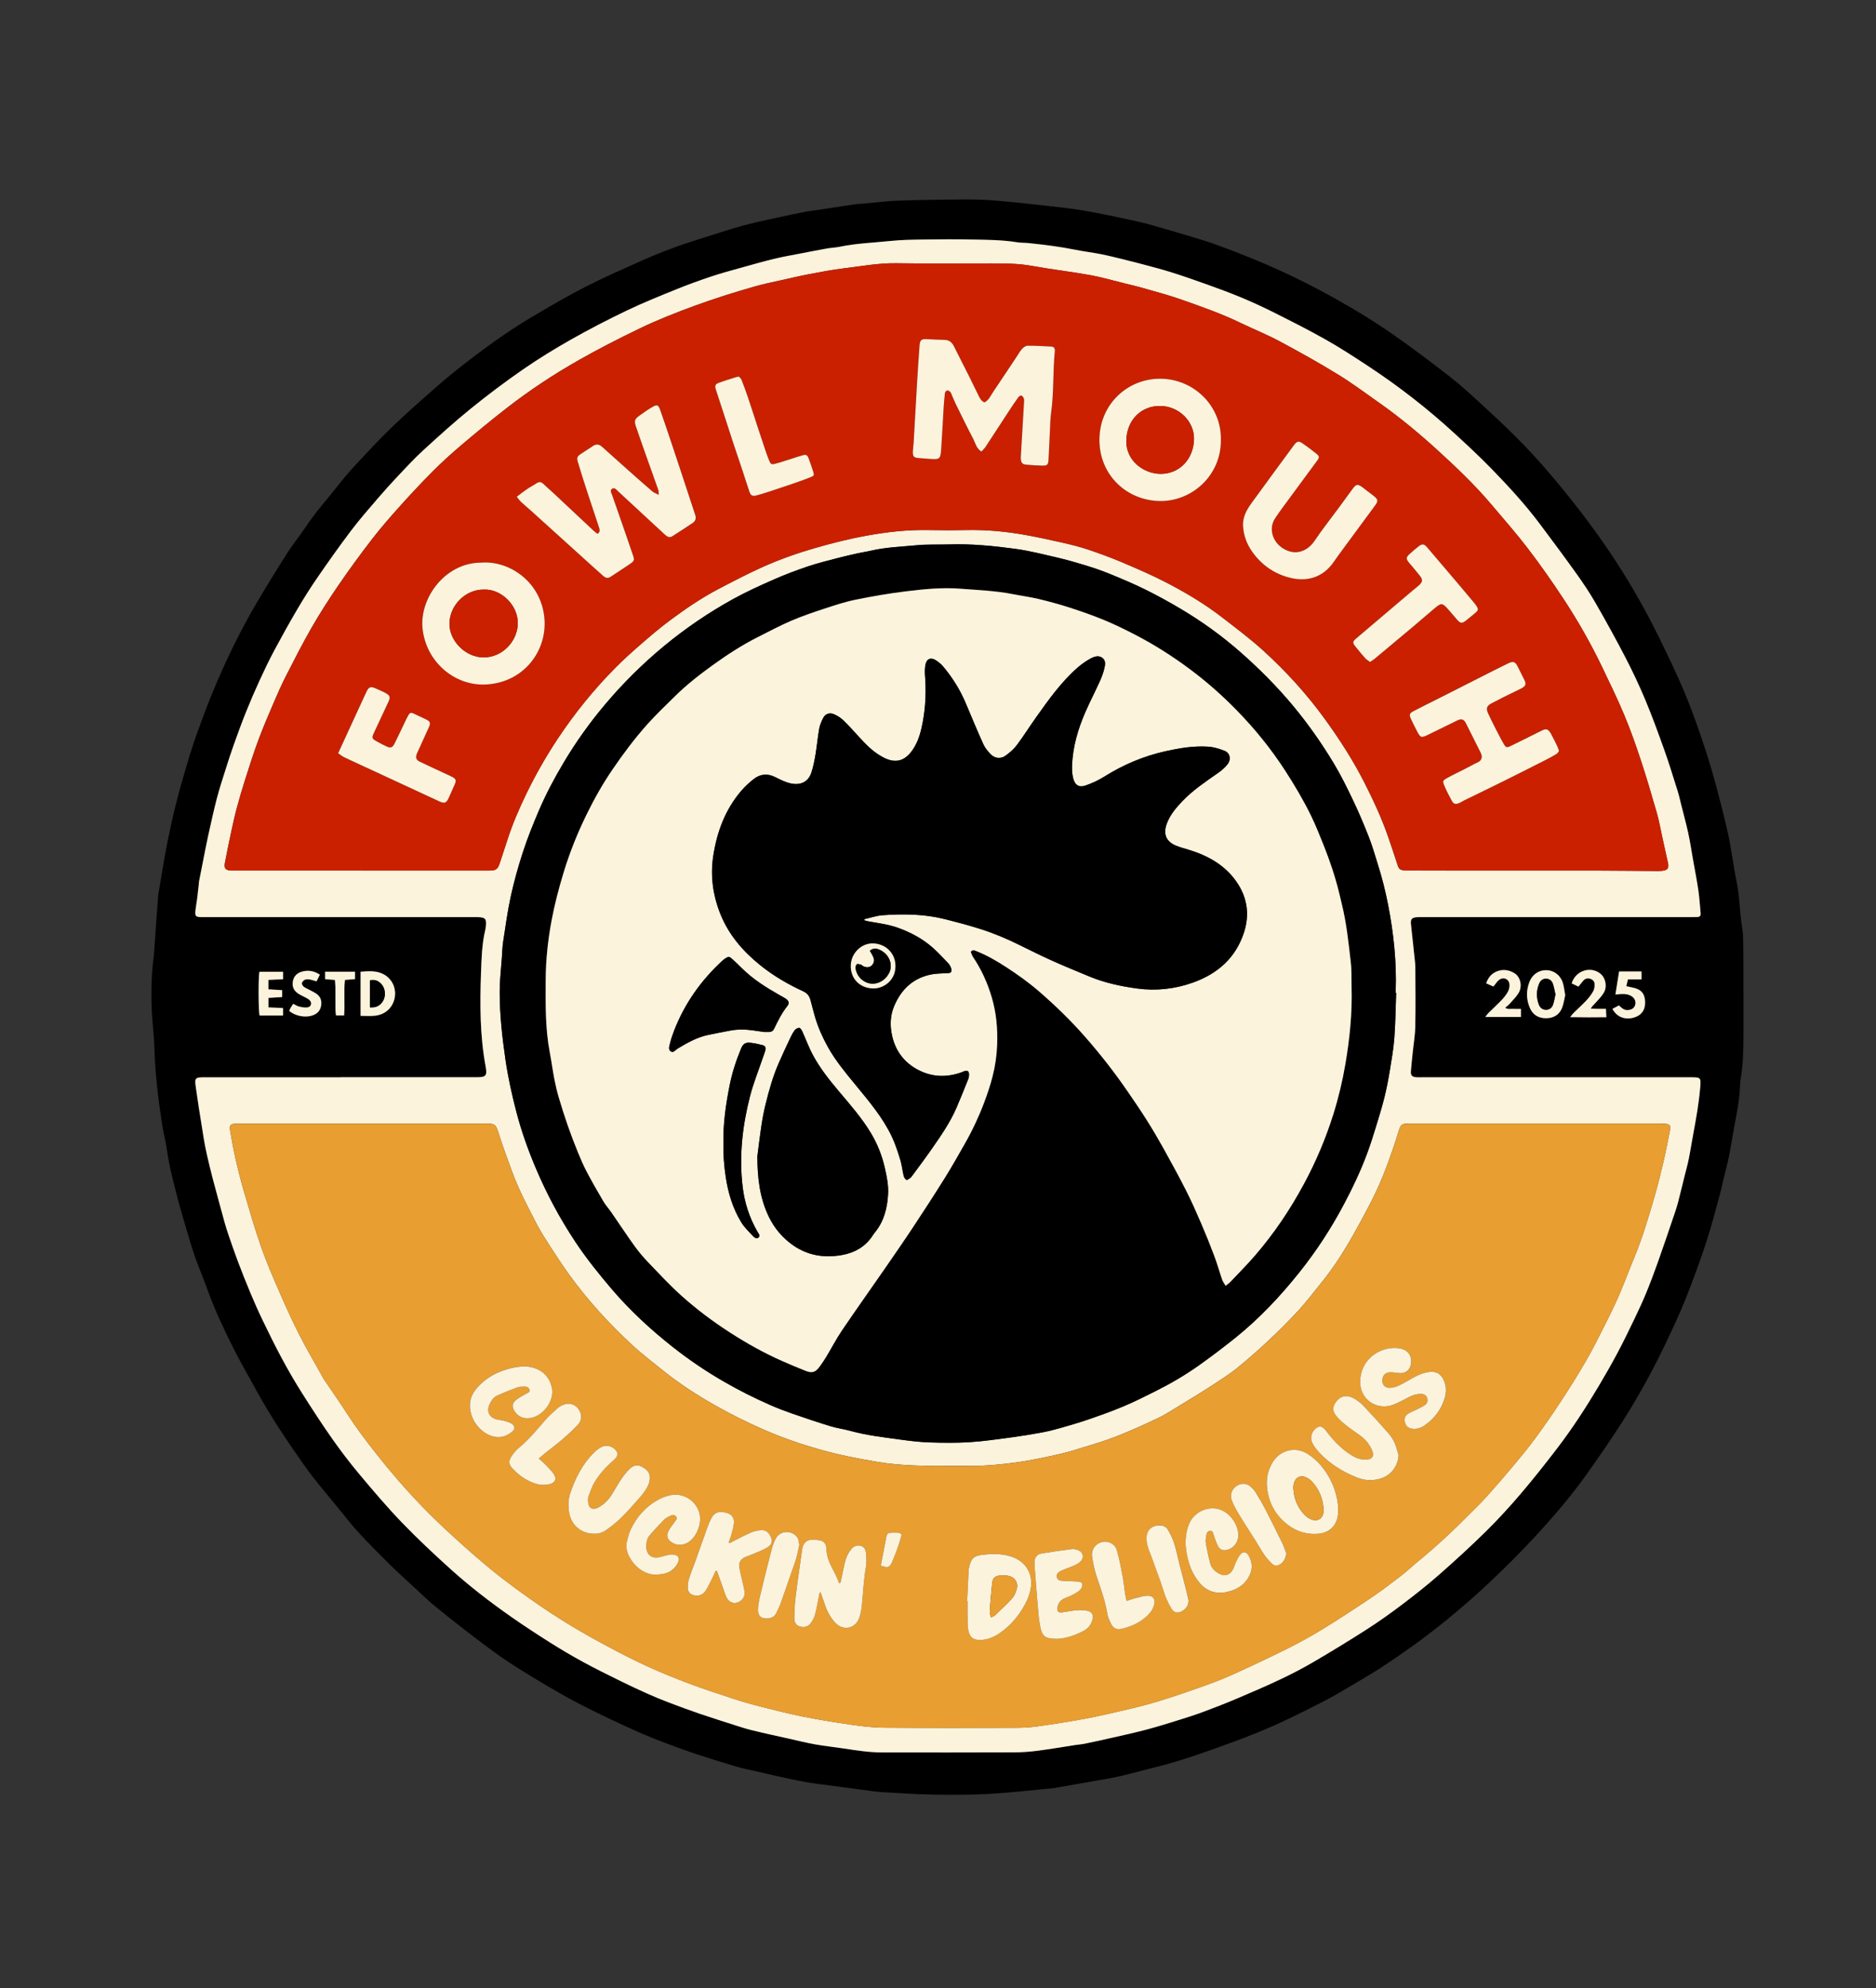
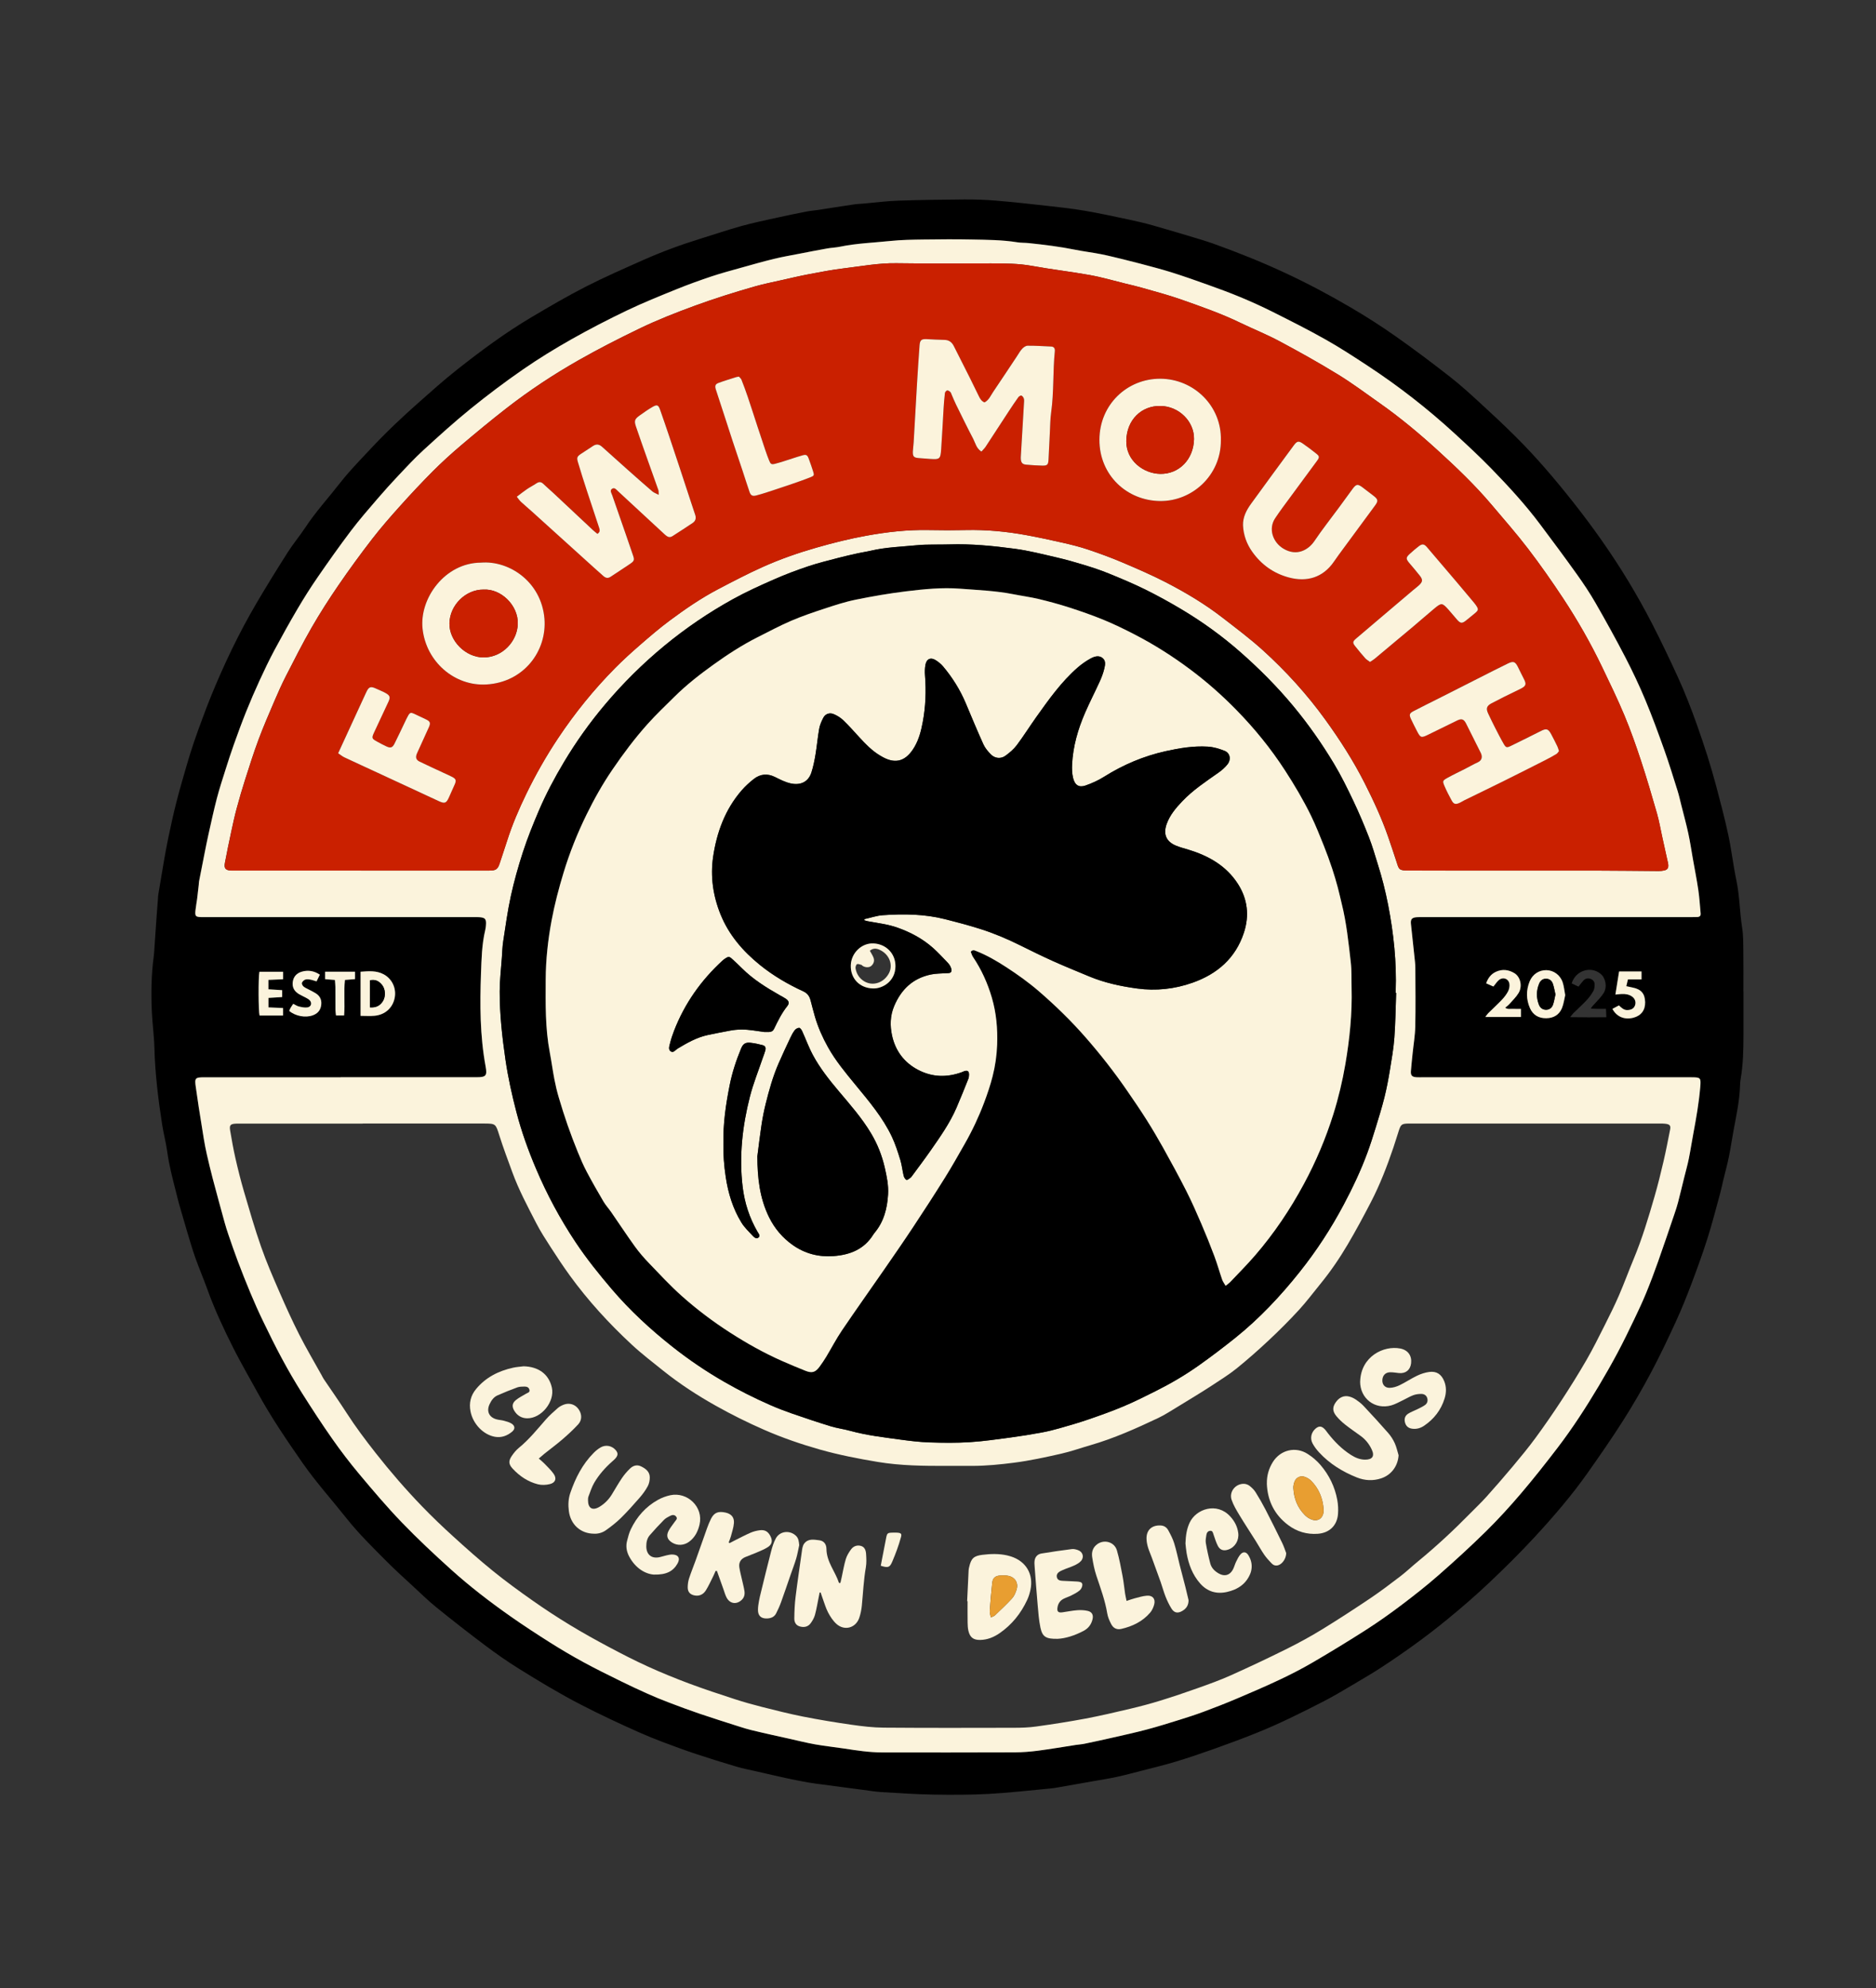
<svg xmlns="http://www.w3.org/2000/svg" version="1.1" viewBox="0 0 814.61 863.3">
  <rect x="0" y="0" width="814.61" height="863.3" fill="#333333" stroke="none" />
  <defs>
    <style>
      .cls-1 {
        fill: #e89e31;
      }

      .cls-2 {
        fill: #fbf3dc;
      }

      .cls-3 {
        display: none;
        fill: #fff;
      }

      .cls-4 {
        fill: #ca2000;
      }
    </style>
  </defs>
  <g>
    <g id="Layer_1">
      <g>
        <path class="cls-3" d="M2.3,836.65c0-270,0-540,0-810,270,0,540,0,810,0,0,270,0,540,0,810-270,0-540,0-810,0ZM757.06,430.35h-.04c0-5.68.06-11.36-.02-17.03-.05-3.52.02-7.08-.53-10.53-1.09-6.79-1.06-13.69-2.48-20.45-1.38-6.55-2.12-13.24-3.52-19.79-1.53-7.18-3.41-14.28-5.3-21.38-2.32-8.73-5.09-17.32-8.1-25.84-2.58-7.31-5.38-14.54-8.61-21.58-3.53-7.69-7.18-15.34-11.04-22.87-3.21-6.25-6.65-12.39-10.28-18.4-7.31-12.12-15.48-23.65-24.28-34.76-7.8-9.85-15.92-19.4-24.84-28.24-4.93-4.9-10.01-9.65-15.14-14.35-4.3-3.94-8.61-7.89-13.2-11.48-7.68-6-15.47-11.87-23.44-17.48-6.4-4.5-13.01-8.73-19.75-12.69-9.3-5.45-18.82-10.51-28.62-15.06-10.24-4.76-20.69-8.94-31.3-12.74-2.56-.92-5.17-1.68-7.77-2.46-6.05-1.81-12.08-3.64-18.16-5.35-3.45-.97-6.96-1.8-10.47-2.54-6.4-1.36-12.8-2.75-19.25-3.85-5.27-.9-10.6-1.48-15.92-2.08-7.54-.84-15.08-1.67-22.64-2.31-4.54-.38-9.1-.53-13.66-.5-9.59.06-19.19.2-28.77.53-4.86.17-9.71.81-14.57,1.23-1.51.13-3.04.17-4.54.4-5.29.78-10.57,1.63-15.86,2.44-1.5.23-3.02.32-4.51.61-4.23.83-8.45,1.69-12.65,2.62-5.3,1.18-10.62,2.27-15.85,3.71-5.92,1.64-11.74,3.65-17.62,5.45-8.57,2.63-16.96,5.73-25.15,9.37-8.32,3.7-16.69,7.34-24.79,11.49-8.03,4.11-15.83,8.67-23.59,13.27-11.43,6.78-22.1,14.68-32.5,22.91-5.63,4.46-11,9.25-16.37,14.02-4.6,4.08-9.14,8.24-13.52,12.55-4.39,4.31-8.59,8.81-12.78,13.32-2.77,2.98-5.52,6.01-8.02,9.22-5,6.43-10.52,12.44-15.02,19.27-2.42,3.66-5.26,7.04-7.62,10.74-4.67,7.34-9.26,14.73-13.66,22.24-7.65,13.05-14.15,26.67-19.85,40.68-1.2,2.96-2.32,5.95-3.43,8.94-1.33,3.59-2.67,7.18-3.89,10.81-1.19,3.55-2.29,7.14-3.34,10.74-1.51,5.21-3.03,10.43-4.36,15.69-1.26,4.95-2.32,9.96-3.38,14.96-.74,3.51-1.36,7.05-1.98,10.59-.82,4.72-1.6,9.44-2.38,14.16-.09.55-.08,1.12-.12,1.67-.19,2.47-.4,4.94-.57,7.41-.31,4.38-.6,8.77-.91,13.15-.1,1.43-.13,2.88-.33,4.3-1.09,8.03-1.2,16.1-.85,24.17.23,5.18.98,10.35,1.11,15.53.29,11.28,1.64,22.44,3.38,33.57.61,3.94,1.67,7.81,2.21,11.76.8,5.88,2.3,11.59,3.77,17.31.48,1.85.9,3.72,1.42,5.56,1.11,3.92,2.24,7.83,3.42,11.72,1.15,3.82,2.24,7.66,3.58,11.41,1.65,4.66,3.61,9.21,5.29,13.87,3.15,8.74,7.09,17.13,11.25,25.41,3.27,6.49,6.94,12.76,10.43,19.14,5.83,10.68,12.66,20.71,19.6,30.67,5.85,8.4,12.71,16.01,19.07,24.02,5.38,6.77,11.56,12.8,17.64,18.92,3.55,3.57,7.3,6.93,10.99,10.35,3.46,3.2,6.82,6.51,10.48,9.47,6.95,5.63,14.01,11.13,21.16,16.5,4.66,3.5,9.45,6.85,14.39,9.94,8.88,5.54,17.84,10.93,27.15,15.75,8.31,4.3,16.77,8.24,25.31,12.04,3.36,1.49,6.77,2.87,10.21,4.17,4.78,1.8,9.58,3.58,14.43,5.19,5.9,1.96,11.84,3.79,17.8,5.56,2.75.81,5.59,1.34,8.39,1.98,4.42,1.01,8.84,2.05,13.27,3.01,3.04.66,6.1,1.26,9.16,1.8,2.11.38,4.25.64,6.38.92,5.77.77,11.53,1.53,17.3,2.28,2.77.36,5.53.83,8.31,1,7.42.45,14.84.95,22.27,1.08,8.07.14,16.15.15,24.2-.29,8.93-.48,17.83-1.53,26.74-2.35,1.11-.1,2.22-.28,3.32-.47,5.1-.89,10.2-1.79,15.3-2.7,3.38-.6,6.78-1.12,10.13-1.84,3.73-.81,7.43-1.8,11.13-2.75,4.87-1.26,9.76-2.44,14.57-3.89,5.42-1.64,10.8-3.45,16.13-5.35,6.25-2.23,12.47-4.52,18.63-6.98,10.17-4.07,19.97-8.97,29.71-13.97,4.61-2.37,9.05-5.09,13.52-7.72,3.79-2.23,7.58-4.46,11.26-6.86,9.91-6.47,19.52-13.36,28.67-20.87,6.23-5.11,12.36-10.39,18.21-15.93,6.9-6.53,13.68-13.23,20.11-20.22,8.06-8.76,15.83-17.8,22.7-27.54,5.24-7.44,10.45-14.92,15.33-22.6,4.28-6.74,8.3-13.67,12.05-20.72,3.87-7.26,7.4-14.71,10.84-22.18,2.5-5.44,4.73-11.01,6.85-16.61,2.46-6.5,4.83-13.04,6.93-19.66,2.03-6.39,3.68-12.9,5.46-19.37.57-2.08.99-4.2,1.49-6.29.78-3.26,1.68-6.49,2.35-9.77.81-3.99,1.38-8.02,2.13-12.02,1.07-5.73,2.29-11.43,2.63-17.27.09-1.52.09-3.05.35-4.54,1.08-6.25,1.21-12.56,1.22-18.88.01-6.4,0-12.8,0-19.19Z" />
        <path d="M757.06,430.35c0,6.4.01,12.8,0,19.19-.01,6.32-.14,12.63-1.22,18.88-.26,1.49-.26,3.03-.35,4.54-.34,5.84-1.56,11.54-2.63,17.27-.75,4-1.32,8.03-2.13,12.02-.66,3.28-1.56,6.51-2.35,9.77-.5,2.1-.92,4.22-1.49,6.29-1.77,6.47-3.43,12.98-5.46,19.37-2.1,6.62-4.47,13.16-6.93,19.66-2.12,5.6-4.35,11.17-6.85,16.61-3.44,7.48-6.97,14.92-10.84,22.18-3.75,7.05-7.77,13.98-12.05,20.72-4.88,7.68-10.09,15.16-15.33,22.6-6.87,9.75-14.64,18.79-22.7,27.54-6.43,6.99-13.21,13.69-20.11,20.22-5.85,5.54-11.98,10.82-18.21,15.93-9.15,7.5-18.76,14.4-28.67,20.87-3.68,2.4-7.47,4.63-11.26,6.86-4.47,2.63-8.91,5.35-13.52,7.72-9.74,5-19.53,9.91-29.71,13.97-6.16,2.46-12.38,4.76-18.63,6.98-5.34,1.9-10.71,3.71-16.13,5.35-4.81,1.45-9.7,2.63-14.57,3.89-3.7.96-7.4,1.94-11.13,2.75-3.35.73-6.75,1.25-10.13,1.84-5.1.91-10.2,1.81-15.3,2.7-1.1.19-2.21.37-3.32.47-8.91.82-17.81,1.86-26.74,2.35-8.05.44-16.14.43-24.2.29-7.43-.13-14.85-.63-22.27-1.08-2.78-.17-5.55-.64-8.31-1-5.77-.75-11.54-1.51-17.3-2.28-2.13-.28-4.27-.55-6.38-.92-3.06-.55-6.12-1.14-9.16-1.8-4.43-.96-8.85-2-13.27-3.01-2.8-.64-5.64-1.16-8.39-1.98-5.96-1.76-11.9-3.6-17.8-5.56-4.85-1.61-9.65-3.39-14.43-5.19-3.44-1.3-6.85-2.67-10.21-4.17-8.54-3.8-17-7.75-25.31-12.04-9.32-4.81-18.27-10.21-27.15-15.75-4.94-3.08-9.73-6.44-14.39-9.94-7.15-5.37-14.21-10.88-21.16-16.5-3.65-2.96-7.02-6.27-10.48-9.47-3.69-3.42-7.44-6.78-10.99-10.35-6.08-6.12-12.26-12.14-17.64-18.92-6.35-8.01-13.21-15.62-19.07-24.02-6.94-9.96-13.77-20-19.6-30.67-3.48-6.38-7.16-12.66-10.43-19.14-4.17-8.28-8.11-16.67-11.25-25.41-1.68-4.65-3.63-9.21-5.29-13.87-1.33-3.75-2.43-7.59-3.58-11.41-1.17-3.9-2.31-7.81-3.42-11.72-.52-1.84-.95-3.71-1.42-5.56-1.47-5.72-2.97-11.43-3.77-17.31-.54-3.95-1.59-7.82-2.21-11.76-1.73-11.12-3.09-22.28-3.38-33.57-.13-5.18-.88-10.34-1.11-15.53-.35-8.07-.24-16.14.85-24.17.19-1.42.23-2.87.33-4.3.3-4.38.59-8.77.91-13.15.18-2.47.38-4.94.57-7.41.04-.56.03-1.12.12-1.67.78-4.72,1.56-9.45,2.38-14.16.62-3.54,1.24-7.08,1.98-10.59,1.06-5,2.13-10,3.38-14.96,1.33-5.26,2.85-10.47,4.36-15.69,1.04-3.6,2.14-7.19,3.34-10.74,1.22-3.63,2.56-7.22,3.89-10.81,1.11-2.99,2.23-5.98,3.43-8.94,5.7-14.01,12.19-27.63,19.85-40.68,4.4-7.5,8.99-14.9,13.66-22.24,2.36-3.7,5.2-7.08,7.62-10.74,4.5-6.82,10.02-12.84,15.02-19.27,2.5-3.21,5.25-6.24,8.02-9.22,4.19-4.51,8.4-9.01,12.78-13.32,4.38-4.31,8.92-8.47,13.52-12.55,5.38-4.77,10.74-9.57,16.37-14.02,10.41-8.23,21.07-16.14,32.5-22.91,7.76-4.6,15.56-9.17,23.59-13.27,8.1-4.14,16.47-7.79,24.79-11.49,8.18-3.64,16.58-6.74,25.15-9.37,5.88-1.8,11.7-3.82,17.62-5.45,5.23-1.44,10.55-2.54,15.85-3.71,4.2-.93,8.43-1.79,12.65-2.62,1.49-.29,3.01-.38,4.51-.61,5.29-.81,10.57-1.66,15.86-2.44,1.5-.22,3.03-.26,4.54-.4,4.86-.42,9.7-1.07,14.57-1.23,9.59-.33,19.18-.46,28.77-.53,4.55-.03,9.12.13,13.66.5,7.56.63,15.1,1.46,22.64,2.31,5.32.6,10.65,1.17,15.92,2.08,6.45,1.1,12.85,2.49,19.25,3.85,3.51.74,7.01,1.57,10.47,2.54,6.07,1.71,12.11,3.54,18.16,5.35,2.6.78,5.22,1.55,7.77,2.46,10.61,3.8,21.06,7.98,31.3,12.74,9.8,4.55,19.32,9.61,28.62,15.06,6.75,3.95,13.36,8.19,19.75,12.69,7.97,5.6,15.76,11.48,23.44,17.48,4.59,3.58,8.9,7.54,13.2,11.48,5.13,4.69,10.21,9.45,15.14,14.35,8.92,8.85,17.04,18.39,24.84,28.24,8.79,11.11,16.96,22.64,24.28,34.76,3.63,6.01,7.07,12.16,10.28,18.4,3.87,7.53,7.51,15.18,11.04,22.87,3.23,7.04,6.03,14.27,8.61,21.58,3.01,8.52,5.78,17.11,8.1,25.84,1.88,7.1,3.76,14.2,5.3,21.38,1.4,6.55,2.14,13.24,3.52,19.79,1.42,6.76,1.39,13.66,2.48,20.45.55,3.45.48,7.01.53,10.53.08,5.68.02,11.36.02,17.03h.04ZM147.91,467.72c-19.75,0-39.5,0-59.26,0-3.95,0-4.23.34-3.65,4.3.42,2.85.81,5.7,1.25,8.54.71,4.57,1.43,9.14,2.19,13.71.38,2.28.81,4.56,1.32,6.81.8,3.5,1.63,6.99,2.54,10.46,1.69,6.4,3.43,12.78,5.19,19.16.49,1.77,1.03,3.52,1.63,5.25,1.35,3.92,2.69,7.85,4.15,11.72,1.75,4.62,3.56,9.23,5.48,13.78,1.7,4.04,3.48,8.06,5.38,12,2.67,5.53,5.38,11.05,8.29,16.45,2.73,5.05,5.61,10.03,8.67,14.89,4.22,6.68,8.52,13.31,13.06,19.77,3.71,5.29,7.63,10.45,11.78,15.4,6,7.16,12.05,14.31,18.52,21.03,6.87,7.13,14.11,13.91,21.47,20.54,8.07,7.27,16.7,13.91,25.59,20.15,5.68,3.99,11.5,7.79,17.36,11.49,4.72,2.98,9.54,5.82,14.44,8.49,5.32,2.9,10.77,5.57,16.21,8.25,3.86,1.9,7.76,3.72,11.69,5.48,2.98,1.33,6.01,2.58,9.07,3.74,4.47,1.7,8.96,3.38,13.49,4.92,5.81,1.97,11.67,3.8,17.52,5.68,1.59.51,3.2,1,4.82,1.4,3.1.76,6.21,1.46,9.32,2.17,2.26.51,4.52,1,6.78,1.5,3.89.86,7.76,1.85,11.68,2.55,4.16.74,8.38,1.17,12.57,1.81,5.53.85,11.07,1.69,16.67,1.7,19.19.03,38.38.04,57.58-.04,3.35-.01,6.72-.28,10.04-.72,5.46-.71,10.89-1.66,16.33-2.49,1.26-.19,2.55-.26,3.79-.52,3.9-.81,7.8-1.66,11.69-2.54,5.13-1.17,10.29-2.29,15.38-3.64,4.86-1.29,9.65-2.8,14.45-4.29,3.43-1.07,6.85-2.17,10.21-3.43,4.71-1.76,9.39-3.58,14.02-5.53,6.31-2.67,12.61-5.37,18.81-8.29,4.97-2.35,9.89-4.86,14.63-7.63,7.78-4.54,15.48-9.24,23.07-14.1,5.24-3.36,10.33-6.96,15.3-10.71,5.54-4.19,11.02-8.48,16.23-13.06,7.02-6.16,13.92-12.47,20.58-19.02,5.29-5.2,10.31-10.71,15.12-16.36,5.54-6.5,10.84-13.21,16.02-20,6.5-8.51,12.31-17.5,17.79-26.7,2.86-4.79,5.62-9.65,8.25-14.58,2.51-4.71,4.84-9.53,7.15-14.35,1.8-3.74,3.57-7.5,5.14-11.33,1.88-4.57,3.62-9.2,5.27-13.86,2.43-6.84,4.73-13.72,7.07-20.58.56-1.66,1.12-3.33,1.56-5.02.94-3.63,1.81-7.28,2.71-10.92.67-2.71,1.44-5.4,1.99-8.13.75-3.68,1.3-7.39,1.99-11.08,1.24-6.59,2.39-13.2,2.96-19.89.36-4.15.23-4.33-3.97-4.33-38.95,0-77.89,0-116.84,0-.8,0-1.6.03-2.4-.02-1.96-.12-2.58-.79-2.42-2.73.21-2.55.48-5.09.74-7.63.4-3.9,1.07-7.78,1.15-11.69.17-8.47.07-16.95.03-25.43,0-1.59-.21-3.19-.38-4.78-.5-4.77-1.04-9.53-1.53-14.3-.21-2.04.41-2.77,2.5-2.92.96-.07,1.92-.04,2.88-.04,38.71,0,77.41,0,116.12,0,.96,0,1.92,0,2.88-.05.95-.04,1.52-.5,1.42-1.51-.32-3.42-.52-6.86-1.02-10.25-.66-4.5-1.55-8.96-2.35-13.45-.65-3.69-1.19-7.41-1.99-11.08-.9-4.13-2.02-8.21-3.05-12.31-.53-2.09-.98-4.2-1.63-6.25-1.87-5.93-3.69-11.88-5.77-17.74-2.59-7.28-5.24-14.56-8.23-21.69-2.64-6.32-5.59-12.53-8.74-18.62-4.11-7.93-8.44-15.75-12.89-23.49-2.46-4.28-5.22-8.41-8.1-12.44-5.2-7.27-10.53-14.45-15.89-21.6-6.43-8.58-13.68-16.47-21.13-24.15-5.12-5.27-10.52-10.27-15.93-15.25-11.78-10.83-24.38-20.63-37.75-29.43-6.07-3.99-12.17-7.96-18.48-11.52-7.57-4.27-15.34-8.17-23.11-12.07-4.56-2.29-9.22-4.38-13.93-6.34-4.63-1.93-9.36-3.66-14.09-5.35-5.25-1.88-10.52-3.74-15.85-5.41-4.41-1.39-8.91-2.51-13.37-3.72-2.16-.58-4.32-1.13-6.49-1.65-3.49-.84-6.96-1.74-10.48-2.45-3.76-.75-7.58-1.19-11.33-1.95-6.66-1.35-13.39-2.17-20.14-2.88-1.67-.18-3.37-.1-5.02-.36-6.5-1.05-13.06-1.07-19.61-1.2-6.95-.14-13.92-.1-20.87,0-4.87.07-9.77.12-14.61.63-7.3.77-14.68,1-21.9,2.5-1.79.37-3.65.42-5.45.74-4.01.71-8,1.49-12,2.27-3.76.73-7.54,1.38-11.25,2.28-4.8,1.17-9.55,2.53-14.31,3.86-4.23,1.18-8.47,2.3-12.63,3.7-5.14,1.72-10.24,3.56-15.26,5.59-7.24,2.94-14.5,5.85-21.54,9.22-8.2,3.92-16.29,8.1-24.2,12.57-7.22,4.08-14.31,8.44-21.13,13.16-7.74,5.36-15.28,11.04-22.6,16.97-7.07,5.73-13.82,11.86-20.54,18-3.77,3.44-7.25,7.2-10.75,10.92-3.13,3.31-6.18,6.69-9.14,10.15-3.9,4.54-7.85,9.06-11.46,13.83-5.01,6.62-9.8,13.4-14.52,20.24-3.08,4.46-5.98,9.06-8.73,13.73-3.48,5.91-6.83,11.91-10.06,17.97-2.29,4.29-4.39,8.69-6.42,13.11-2.06,4.49-4.03,9.04-5.87,13.63-1.87,4.66-3.58,9.38-5.28,14.11-1.26,3.53-2.42,7.1-3.55,10.68-1.34,4.26-2.74,8.5-3.87,12.82-1.37,5.25-2.5,10.56-3.69,15.85-.6,2.65-1.11,5.31-1.64,7.97-.81,4.07-1.61,8.14-2.4,12.22-.09.47-.06.96-.12,1.43-.23,2.06-.46,4.13-.72,6.19-.21,1.66-.55,3.32-.72,4.98-.25,2.47.09,2.82,2.51,2.88.88.02,1.76,0,2.64,0,38.31,0,76.61,0,114.92,0,.96,0,1.92-.02,2.88.02,2.91.13,3.44.77,3.17,3.73-.06.64-.14,1.28-.29,1.9-1.48,6.19-1.61,12.56-1.84,18.82-.49,13.49-.46,27.01,2.01,40.39.75,4.05.11,4.66-3.94,4.66-19.67,0-39.34,0-59.02,0ZM679.66,432.05c-.38-2-.53-3.86-1.11-5.56-1.08-3.19-3.92-5.19-7.02-5.25-3.18-.07-6.02,1.72-7.3,4.86-1.58,3.87-1.55,7.84.14,11.65,1.32,2.98,3.82,4.41,7.09,4.36,3.17-.05,5.6-1.48,6.8-4.4.74-1.81.97-3.82,1.41-5.65ZM156.57,441.06c2.23,0,4.15.15,6.04-.03,4.64-.43,7.95-3.47,8.78-7.86.77-4.07-1.13-8.17-4.78-10.14-3.18-1.72-6.58-1.38-10.05-1.13v19.15ZM685.43,428.38c.88-1.1,1.48-1.95,2.19-2.7.85-.89,1.93-1.1,3.08-.66,1.07.41,1.73,1.27,1.73,2.37,0,1-.11,2.12-.59,2.96-.82,1.44-1.84,2.81-2.98,4.02-1.8,1.92-3.76,3.68-5.64,5.52-.41.4-.73.88-1.43,1.74,5.52.11,10.49.09,15.73.03-.06-1.39-.11-2.43-.16-3.63-1.32,0-2.35.01-3.38,0-1.06-.02-2.13-.06-3.19-.09.46-.99,1.08-1.46,1.59-2.04,1.37-1.55,2.91-3,3.97-4.74,1.64-2.69.89-6.48-1.31-8.32-4.26-3.56-10.93-1.46-12.57,4.14.94.44,1.91.9,2.97,1.4ZM660.41,441.56v-3.52c-1.29,0-2.39.06-3.49-.02-1.04-.07-2.18.34-3.33-.48.74-.65,1.39-1.12,1.9-1.7,1.36-1.55,2.91-3.01,3.94-4.76,1.71-2.92.77-6.96-1.84-8.55-2.52-1.53-5.25-1.87-8.01-.61-2.12.97-3.44,2.67-4.27,5.02,1.19.53,2.18.96,3.16,1.39.84-1.03,1.45-1.99,2.26-2.72,1.8-1.61,4.38-.74,4.69,1.64.14,1.03-.12,2.25-.6,3.18-.69,1.33-1.64,2.56-2.68,3.65-1.92,2.02-3.99,3.91-5.97,5.87-.39.39-.68.88-1.23,1.6h15.45ZM701.44,431.84c1.21-.11,1.99-.22,2.77-.25,1.63-.07,3.2.16,4.55,1.15,1.28.94,1.73,2.45,1.22,3.81-.51,1.35-1.57,1.93-3.2,2.01-1.64.08-2.63-.94-3.78-2.02-.96.51-1.9,1.01-2.83,1.51,1.84,3.45,5.27,4.82,9.07,3.85,3.39-.87,5.23-3.3,5.14-6.79-.09-3.71-1.75-5.61-5.53-6.34-.83-.16-1.65-.35-2.64-.57.25-1.08.45-1.9.69-2.94h5.91v-3.46h-9.74c-.53,3.3-1.04,6.5-1.61,10.05ZM122.93,421.92h-10.29c-.51,2.53-.44,17.14.07,19.02h10.21v-3.27c-2.21-.1-4.25-.19-6.35-.28v-4.11c2.07-.13,3.95-.25,5.95-.37v-2.99c-2.07-.13-3.95-.25-5.97-.38v-4.08c2.21-.1,4.25-.19,6.38-.28v-3.26ZM125.59,438.94c2.8,2.28,7.06,3.04,10.22,1.91,1.95-.7,3.24-1.98,3.62-4.08.42-2.27-.23-4.13-2.18-5.41-.93-.61-1.95-1.08-2.93-1.61-.84-.46-1.76-.81-2.49-1.4-.42-.34-.85-1.16-.71-1.59.18-.57.82-1.18,1.4-1.41.62-.24,1.43-.16,2.12-.04.92.16,1.8.49,2.84.79.49-1,.93-1.91,1.42-2.91-2.58-1.73-5.23-2.08-7.91-1.28-2.09.62-3.54,2.1-3.85,4.45-.3,2.34.68,4.03,2.62,5.22.88.54,1.84.95,2.75,1.44.63.34,1.3.66,1.83,1.13,1.3,1.17.89,2.99-.82,3.25-1.2.18-2.51-.12-3.72-.4-.82-.19-1.56-.72-2.45-1.16-.44.67-.86,1.24-1.21,1.85-.23.4-.36.85-.53,1.25ZM154.17,421.9h-12.99v3.23c1.48.12,2.8.23,4.24.35.08,1.14.2,2.08.21,3.02.02,3.28,0,6.56.02,9.83,0,.85.16,1.69.25,2.56h3.52c.43-5.24-.21-10.34.37-15.42,1.63-.14,2.95-.24,4.38-.36v-3.22Z" />
        <path class="cls-2" d="M147.91,467.72c19.67,0,39.34,0,59.02,0,4.06,0,4.69-.61,3.94-4.66-2.47-13.38-2.5-26.9-2.01-40.39.23-6.27.36-12.64,1.84-18.82.15-.62.23-1.26.29-1.9.28-2.96-.26-3.6-3.17-3.73-.96-.04-1.92-.02-2.88-.02-38.31,0-76.61,0-114.92,0-.88,0-1.76.01-2.64,0-2.42-.06-2.76-.41-2.51-2.88.17-1.67.5-3.32.72-4.98.27-2.06.49-4.12.72-6.19.05-.48.03-.97.12-1.43.79-4.07,1.59-8.15,2.4-12.22.53-2.66,1.05-5.32,1.64-7.97,1.19-5.29,2.32-10.6,3.69-15.85,1.13-4.32,2.52-8.56,3.87-12.82,1.13-3.58,2.29-7.15,3.55-10.68,1.69-4.73,3.41-9.45,5.28-14.11,1.84-4.59,3.81-9.14,5.87-13.63,2.03-4.42,4.13-8.82,6.42-13.11,3.24-6.05,6.58-12.05,10.06-17.97,2.75-4.67,5.65-9.27,8.73-13.73,4.71-6.83,9.51-13.62,14.52-20.24,3.61-4.77,7.56-9.28,11.46-13.83,2.96-3.45,6.02-6.84,9.14-10.15,3.51-3.71,6.99-7.48,10.75-10.92,6.72-6.14,13.47-12.27,20.54-18,7.31-5.93,14.86-11.61,22.6-16.97,6.82-4.72,13.91-9.08,21.13-13.16,7.91-4.47,16-8.65,24.2-12.57,7.04-3.37,14.3-6.29,21.54-9.22,5.02-2.04,10.12-3.87,15.26-5.59,4.16-1.39,8.41-2.51,12.63-3.7,4.76-1.33,9.51-2.69,14.31-3.86,3.72-.91,7.5-1.55,11.25-2.28,3.99-.78,7.99-1.56,12-2.27,1.8-.32,3.66-.36,5.45-.74,7.23-1.5,14.6-1.73,21.9-2.5,4.84-.51,9.74-.56,14.61-.63,6.96-.1,13.92-.14,20.87,0,6.55.13,13.11.15,19.61,1.2,1.65.27,3.35.19,5.02.36,6.75.71,13.48,1.53,20.14,2.88,3.76.76,7.58,1.2,11.33,1.95,3.52.7,6.99,1.61,10.48,2.45,2.17.52,4.34,1.07,6.49,1.65,4.46,1.21,8.96,2.33,13.37,3.72,5.32,1.67,10.59,3.53,15.85,5.41,4.73,1.7,9.45,3.42,14.09,5.35,4.71,1.96,9.37,4.06,13.93,6.34,7.77,3.9,15.54,7.8,23.11,12.07,6.32,3.56,12.42,7.53,18.48,11.52,13.37,8.79,25.96,18.6,37.75,29.43,5.41,4.97,10.81,9.98,15.93,15.25,7.46,7.67,14.71,15.56,21.13,24.15,5.36,7.15,10.7,14.33,15.89,21.6,2.87,4.02,5.64,8.15,8.1,12.44,4.45,7.74,8.78,15.56,12.89,23.49,3.15,6.08,6.1,12.3,8.74,18.62,2.98,7.13,5.63,14.41,8.23,21.69,2.09,5.86,3.9,11.81,5.77,17.74.65,2.05,1.1,4.16,1.63,6.25,1.03,4.1,2.16,8.18,3.05,12.31.8,3.66,1.33,7.38,1.99,11.08.79,4.48,1.69,8.95,2.35,13.45.5,3.39.7,6.83,1.02,10.25.09,1.01-.48,1.48-1.42,1.51-.96.04-1.92.05-2.88.05-38.71,0-77.41,0-116.12,0-.96,0-1.92-.03-2.88.04-2.09.15-2.71.88-2.5,2.92.5,4.77,1.03,9.53,1.53,14.3.17,1.59.37,3.18.38,4.78.04,8.48.15,16.96-.03,25.43-.08,3.9-.76,7.79-1.15,11.69-.26,2.54-.54,5.09-.74,7.63-.16,1.94.46,2.61,2.42,2.73.8.05,1.6.02,2.4.02,38.95,0,77.89,0,116.84,0,4.2,0,4.32.18,3.97,4.33-.57,6.69-1.72,13.3-2.96,19.89-.7,3.69-1.25,7.4-1.99,11.08-.55,2.73-1.32,5.42-1.99,8.13-.9,3.64-1.77,7.29-2.71,10.92-.44,1.69-.99,3.36-1.56,5.02-2.34,6.87-4.64,13.75-7.07,20.58-1.65,4.66-3.39,9.29-5.27,13.86-1.58,3.83-3.35,7.59-5.14,11.33-2.32,4.82-4.64,9.63-7.15,14.35-2.62,4.93-5.39,9.78-8.25,14.58-5.48,9.2-11.29,18.19-17.79,26.7-5.19,6.79-10.48,13.5-16.02,20-4.81,5.65-9.84,11.15-15.12,16.36-6.66,6.55-13.56,12.86-20.58,19.02-5.22,4.58-10.69,8.87-16.23,13.06-4.96,3.75-10.06,7.35-15.3,10.71-7.59,4.86-15.29,9.55-23.07,14.1-4.75,2.77-9.66,5.29-14.63,7.63-6.19,2.92-12.5,5.62-18.81,8.29-4.63,1.96-9.31,3.78-14.02,5.53-3.36,1.25-6.78,2.36-10.21,3.43-4.8,1.49-9.6,3-14.45,4.29-5.09,1.35-10.24,2.47-15.38,3.64-3.89.89-7.78,1.73-11.69,2.54-1.25.26-2.53.33-3.79.52-5.44.83-10.87,1.78-16.33,2.49-3.32.43-6.69.71-10.04.72-19.19.07-38.38.06-57.58.04-5.61,0-11.14-.85-16.67-1.7-4.18-.64-8.4-1.07-12.57-1.81-3.92-.7-7.79-1.69-11.68-2.55-2.26-.5-4.52-.99-6.78-1.5-3.11-.71-6.23-1.4-9.32-2.17-1.62-.4-3.23-.89-4.82-1.4-5.85-1.87-11.71-3.7-17.52-5.68-4.53-1.54-9.02-3.21-13.49-4.92-3.06-1.16-6.09-2.41-9.07-3.74-3.93-1.76-7.83-3.57-11.69-5.48-5.44-2.68-10.89-5.35-16.21-8.25-4.9-2.67-9.72-5.51-14.44-8.49-5.87-3.71-11.69-7.5-17.36-11.49-8.89-6.25-17.52-12.88-25.59-20.15-7.36-6.63-14.6-13.41-21.47-20.54-6.48-6.72-12.52-13.87-18.52-21.03-4.15-4.95-8.07-10.11-11.78-15.4-4.53-6.46-8.84-13.09-13.06-19.77-3.06-4.85-5.95-9.83-8.67-14.89-2.92-5.4-5.62-10.92-8.29-16.45-1.91-3.95-3.69-7.96-5.38-12-1.91-4.56-3.73-9.16-5.48-13.78-1.47-3.88-2.8-7.8-4.15-11.72-.6-1.73-1.14-3.49-1.63-5.25-1.75-6.38-3.5-12.76-5.19-19.16-.91-3.47-1.74-6.96-2.54-10.46-.51-2.25-.94-4.53-1.32-6.81-.76-4.56-1.48-9.13-2.19-13.71-.44-2.84-.83-5.69-1.25-8.54-.59-3.96-.31-4.3,3.65-4.3,19.75,0,39.5,0,59.26,0ZM157.55,487.85h0c-17.51,0-35.03,0-52.54,0-.88,0-1.76-.02-2.64.02-2.32.13-2.83.68-2.43,3.02.69,4.01,1.38,8.03,2.29,12,1.1,4.83,2.3,9.64,3.69,14.39,2.36,8.04,4.67,16.11,7.44,24.01,2.34,6.7,5.18,13.24,8.02,19.76,2.7,6.22,5.51,12.41,8.58,18.46,3.03,5.97,6.46,11.75,9.71,17.61.31.56.58,1.15.93,1.67,3.3,4.89,6.7,9.71,9.89,14.67,3.89,6.05,8.21,11.78,12.65,17.43,6.32,8.05,13.02,15.78,20.12,23.14,4.33,4.48,8.83,8.8,13.45,12.99,5.67,5.16,11.4,10.27,17.36,15.09,5.58,4.52,11.4,8.76,17.28,12.89,5.22,3.67,10.57,7.17,16.02,10.49,5.52,3.36,11.17,6.5,16.87,9.54,5.63,3,11.31,5.93,17.12,8.57,5.88,2.68,11.89,5.12,17.95,7.39,6.51,2.43,13.11,4.6,19.72,6.75,3.94,1.28,7.95,2.4,11.97,3.42,5.88,1.48,11.77,2.98,17.73,4.16,6.97,1.37,13.99,2.54,21.02,3.54,4.66.67,9.37,1.23,14.07,1.26,18.79.15,37.59.1,56.38.06,3.27,0,6.57-.1,9.81-.56,7.12-.99,14.23-2.09,21.3-3.42,6.51-1.23,12.97-2.74,19.42-4.27,4.35-1.03,8.68-2.17,12.95-3.49,5.57-1.72,11.1-3.58,16.59-5.54,4.74-1.69,9.49-3.39,14.08-5.45,8.23-3.69,16.4-7.54,24.47-11.56,5.21-2.59,10.33-5.4,15.29-8.44,7.08-4.34,14.04-8.88,20.93-13.51,4.5-3.03,8.84-6.32,13.15-9.62,2.59-1.99,4.96-4.27,7.49-6.34,7.98-6.54,15.52-13.56,22.75-20.92,2.36-2.39,4.8-4.71,7.04-7.2,3.89-4.34,7.72-8.74,11.46-13.21,3.38-4.04,6.74-8.11,9.86-12.36,3.92-5.34,7.68-10.8,11.31-16.34,3.76-5.75,7.4-11.58,10.83-17.52,2.83-4.9,5.34-9.99,7.89-15.05,2.15-4.27,4.29-8.57,6.19-12.96,2.25-5.2,4.19-10.54,6.37-15.77,3.7-8.87,6.44-18.05,9.1-27.26,1.44-4.99,2.68-10.04,3.86-15.1,1.07-4.59,1.95-9.22,2.87-13.85.32-1.62-.12-2.23-1.75-2.48-1.02-.15-2.07-.13-3.11-.13-35.67,0-71.33,0-107,0-.64,0-1.28,0-1.92,0-2.68.07-3.15.42-3.97,2.91-.82,2.51-1.58,5.03-2.42,7.53-2.74,8.1-5.82,16.08-9.76,23.68-3.23,6.23-6.55,12.42-10.12,18.46-3.53,5.98-7.46,11.73-11.87,17.12-3.09,3.77-6,7.7-9.29,11.27-4.16,4.52-8.52,8.88-13,13.08-4.54,4.26-9.22,8.39-14.06,12.31-3.28,2.65-6.91,4.87-10.43,7.21-2.52,1.68-5.12,3.25-7.69,4.85-2.51,1.56-5.02,3.11-7.55,4.62-2.74,1.64-5.42,3.42-8.3,4.79-9.6,4.55-19.3,8.89-29.55,11.85-4.22,1.22-8.37,2.7-12.64,3.67-6.77,1.54-13.55,3.02-20.47,3.91-5.96.77-11.9,1.36-17.91,1.38-3.76.01-7.52,0-11.28,0-9.99.03-19.94-.06-29.88-1.7-8.53-1.41-16.98-3.06-25.28-5.41-8.21-2.33-16.29-5.11-24.14-8.55-7.18-3.14-14.18-6.62-21-10.45-7.95-4.46-15.59-9.42-22.72-15.12-4.67-3.75-9.45-7.4-13.83-11.47-9.85-9.15-18.93-19.05-26.84-29.95-2.86-3.94-5.54-8.01-8.18-12.1-2.25-3.49-4.53-6.99-6.42-10.67-3.72-7.24-7.58-14.42-10.37-22.09-1.94-5.32-3.95-10.62-5.65-16.02-1.58-4.99-1.51-5.12-6.73-5.12-17.51,0-35.03,0-52.54,0ZM156.82,377.99h0c18.55.01,37.11.01,55.66,0,2.9,0,3.66-.59,4.52-3.26,1.03-3.19,2.13-6.35,3.14-9.55,2.25-7.09,5.18-13.92,8.42-20.59,4.05-8.33,8.64-16.39,13.78-24.11,7.29-10.94,15.52-21.11,24.77-30.45,3.48-3.52,7.16-6.85,10.9-10.09,4.16-3.61,8.35-7.21,12.77-10.5,6.67-4.95,13.52-9.67,20.88-13.54,6.43-3.38,12.88-6.75,19.5-9.72,7.57-3.4,15.4-6.13,23.4-8.42,7.15-2.05,14.34-3.84,21.65-5.17,8.9-1.61,17.86-2.63,26.94-2.45,5.44.11,10.88.12,16.31,0,8.83-.2,17.57.63,26.23,2.22,5.34.98,10.65,2.12,15.94,3.33,3.66.84,7.32,1.74,10.87,2.94,4.99,1.68,9.95,3.49,14.79,5.55,6.39,2.71,12.77,5.47,18.93,8.64,8.66,4.47,17.04,9.47,24.76,15.47,5.86,4.55,11.83,9.02,17.33,13.99,10.08,9.14,19.21,19.17,27.2,30.24,6.33,8.76,12.14,17.81,17.02,27.44,3.86,7.62,7.46,15.37,10.26,23.46,1.22,3.55,2.42,7.11,3.58,10.68,1.12,3.45.89,3.89,5.65,3.89,27.11-.02,54.22-.02,81.33.01,8.95.01,17.91.15,26.86.2.79,0,1.6-.08,2.38-.25,1.37-.3,1.89-.99,1.81-2.38-.04-.71-.25-1.41-.41-2.12-.74-3.36-1.48-6.71-2.22-10.06-.76-3.43-1.35-6.91-2.31-10.28-2.2-7.67-4.45-15.34-6.95-22.92-2.17-6.59-4.48-13.16-7.16-19.56-2.98-7.14-6.37-14.11-9.72-21.09-4.95-10.3-10.61-20.23-16.9-29.76-4.84-7.33-9.88-14.54-15.21-21.51-5.04-6.59-10.54-12.84-15.9-19.18-7.24-8.56-15.35-16.29-23.63-23.82-7.92-7.2-16.15-14.06-24.92-20.23-6.01-4.23-11.91-8.65-18.16-12.48-8.3-5.09-16.82-9.84-25.4-14.43-5.48-2.93-11.29-5.24-16.89-7.95-8.36-4.04-17.11-7.09-25.83-10.16-5.64-1.99-11.45-3.49-17.21-5.15-2.3-.66-4.64-1.18-6.96-1.75-5.12-1.25-10.19-2.76-15.37-3.69-8.33-1.5-16.76-2.45-25.09-3.97-5.96-1.09-11.92-1.09-17.92-1.1-13.68,0-27.35.14-41.03-.07-7.74-.12-15.27,1.32-22.88,2.23-5.07.61-10.1,1.59-15.12,2.54-3.92.74-7.81,1.66-11.71,2.54-3.89.88-7.82,1.65-11.65,2.74-8.75,2.5-17.43,5.21-25.99,8.34-8.26,3.02-16.44,6.23-24.35,10.05-8.91,4.3-17.74,8.82-26.34,13.71-10.9,6.19-21.37,13.12-31.28,20.83-6.74,5.24-13.33,10.7-19.85,16.23-4.14,3.51-8.17,7.18-12.01,11.02-4.85,4.86-9.55,9.88-14.14,14.99-4.22,4.69-8.39,9.45-12.25,14.44-5.08,6.57-9.98,13.29-14.68,20.14-4.1,5.98-8.03,12.11-11.65,18.39-3.98,6.91-7.58,14.05-11.22,21.16-1.78,3.48-3.37,7.07-4.91,10.66-2.39,5.58-4.81,11.15-6.93,16.83-2.12,5.68-3.95,11.48-5.79,17.26-1.34,4.18-2.57,8.4-3.71,12.64-.89,3.31-1.62,6.67-2.34,10.03-.97,4.53-1.92,9.06-2.77,13.61-.45,2.4.31,3.21,2.76,3.32.4.02.8,0,1.2,0,18.39,0,36.79,0,55.18,0ZM606.25,431.12c-.07,0-.14,0-.2,0,0-.24,0-.48,0-.72.43-12.61-.88-25.06-3.28-37.42-.59-3.05-1.28-6.09-2.04-9.11-.72-2.86-1.55-5.7-2.43-8.51-1.23-3.96-2.38-7.97-3.88-11.82-2.06-5.27-4.26-10.5-6.69-15.61-2.64-5.54-5.34-11.09-8.5-16.34-5.22-8.69-11.03-16.99-17.52-24.83-7.11-8.59-14.95-16.44-23.3-23.77-7.87-6.91-16.37-13.04-25.37-18.4-5.13-3.06-10.39-5.96-15.75-8.61-5.15-2.54-10.46-4.76-15.78-6.93-3.54-1.44-7.19-2.64-10.84-3.76-3.96-1.21-7.96-2.34-12-3.27-5.98-1.38-11.97-2.92-18.04-3.73-9.42-1.26-18.9-2.2-28.44-1.89-4.71.16-9.46-.1-14.14.36-6.67.66-13.41.83-19.98,2.39-1.78.42-3.61.66-5.4,1.06-2.88.64-5.76,1.28-8.61,2.03-4.4,1.16-8.83,2.23-13.14,3.67-4.99,1.68-9.93,3.54-14.74,5.65-6.06,2.66-12.11,5.39-17.9,8.59-10.56,5.84-20.52,12.6-29.86,20.31-9.34,7.71-17.89,16.19-25.68,25.43-6.6,7.83-12.54,16.14-17.8,24.93-4.1,6.85-7.86,13.91-10.99,21.25-2.5,5.86-4.89,11.77-6.87,17.87-2.05,6.32-3.85,12.69-5.26,19.15-1.41,6.47-2.3,13.05-3.31,19.61-.36,2.36-.42,4.78-.59,7.17-.34,4.86-.93,9.72-.94,14.59-.02,9.92,1.07,19.77,2.5,29.59,1.13,7.76,2.83,15.38,4.8,22.96,2.18,8.37,5.1,16.49,8.47,24.42,4.75,11.19,10.49,21.88,17.24,32.01,4.75,7.12,10.1,13.77,15.65,20.29,7.92,9.29,16.85,17.51,26.39,25.05,7.08,5.6,14.55,10.66,22.39,15.17,6.51,3.75,13.2,7.12,20.08,10.13,3.07,1.34,6.2,2.56,9.36,3.65,5.58,1.93,11.17,3.81,16.81,5.54,2.82.86,5.78,1.24,8.63,2.02,7.11,1.95,14.42,2.78,21.69,3.78,4.19.57,8.42,1.09,12.64,1.22,5.82.19,11.68.26,17.49-.11,6.05-.38,12.07-1.28,18.09-2.08,4.35-.58,8.69-1.3,13.01-2.09,2.59-.47,5.15-1.1,7.68-1.82,4.15-1.18,8.29-2.36,12.37-3.76,5.2-1.79,10.39-3.62,15.46-5.75,4.78-2,9.42-4.34,14.06-6.66,6.5-3.26,12.78-6.92,18.71-11.12,5.4-3.83,10.69-7.84,15.86-11.98,10.46-8.38,19.6-18.11,27.93-28.57,7.33-9.19,13.74-19.02,19.25-29.42,3.85-7.27,7.37-14.69,10.22-22.42,1.27-3.44,2.38-6.94,3.46-10.45,1.38-4.5,2.79-8.99,3.93-13.55.99-3.94,1.73-7.95,2.39-11.96.77-4.65,1.58-9.31,1.93-14,.48-6.45.54-12.93.78-19.4Z" />
        <path class="cls-2" d="M679.66,432.05c-.44,1.83-.66,3.84-1.41,5.65-1.2,2.93-3.63,4.35-6.8,4.4-3.28.05-5.78-1.38-7.09-4.36-1.69-3.81-1.72-7.78-.14-11.65,1.29-3.14,4.13-4.93,7.3-4.86,3.1.07,5.94,2.06,7.02,5.25.58,1.71.73,3.57,1.11,5.56ZM675.42,431.77c-.36-1.55-.61-3.12-1.11-4.6-.46-1.38-1.55-2.25-3.07-2.22-1.42.02-2.38.9-2.9,2.14-1.24,2.99-1.27,6.04-.13,9.06.51,1.36,1.54,2.24,3.06,2.27,1.53.03,2.61-.83,3.09-2.2.49-1.4.71-2.9,1.06-4.45Z" />
        <path class="cls-2" d="M156.57,441.06v-19.15c3.47-.26,6.87-.59,10.05,1.13,3.65,1.97,5.55,6.07,4.78,10.14-.83,4.39-4.14,7.43-8.78,7.86-1.89.18-3.82.03-6.04.03ZM160.62,437.38c2.67.22,4.46-.74,5.68-2.74,1.25-2.05,1.09-5.14-.38-6.99-1.3-1.63-2.94-2.57-5.29-1.99v11.72Z" />
-         <path class="cls-2" d="M685.43,428.38c-1.05-.5-2.02-.95-2.97-1.4,1.65-5.6,8.32-7.7,12.57-4.14,2.2,1.84,2.95,5.63,1.31,8.32-1.06,1.74-2.6,3.19-3.97,4.74-.51.57-1.12,1.04-1.59,2.04,1.06.03,2.13.08,3.19.09,1.03.02,2.06,0,3.38,0,.05,1.2.1,2.24.16,3.63-5.24.06-10.21.08-15.73-.03.7-.86,1.02-1.34,1.43-1.74,1.88-1.85,3.84-3.6,5.64-5.52,1.14-1.21,2.16-2.58,2.98-4.02.47-.84.59-1.96.59-2.96,0-1.1-.66-1.96-1.73-2.37-1.15-.44-2.23-.23-3.08.66-.71.74-1.3,1.6-2.19,2.7Z" />
        <path class="cls-2" d="M660.41,441.56h-15.45c.55-.72.84-1.21,1.23-1.6,1.98-1.96,4.05-3.85,5.97-5.87,1.03-1.09,1.99-2.32,2.68-3.65.48-.93.74-2.15.6-3.18-.31-2.39-2.9-3.26-4.69-1.64-.81.73-1.42,1.69-2.26,2.72-.98-.43-1.97-.87-3.16-1.39.83-2.35,2.14-4.05,4.27-5.02,2.75-1.26,5.49-.92,8.01.61,2.61,1.59,3.55,5.63,1.84,8.55-1.03,1.75-2.58,3.21-3.94,4.76-.52.59-1.17,1.05-1.9,1.7,1.15.82,2.29.41,3.33.48,1.09.07,2.2.02,3.49.02v3.52Z" />
        <path class="cls-2" d="M701.44,431.84c.57-3.55,1.08-6.75,1.61-10.05h9.74v3.46h-5.91c-.25,1.05-.44,1.86-.69,2.94.99.21,1.81.41,2.64.57,3.78.73,5.44,2.63,5.53,6.34.09,3.5-1.76,5.93-5.14,6.79-3.81.98-7.23-.4-9.07-3.85.94-.5,1.88-1,2.83-1.51,1.15,1.08,2.15,2.11,3.78,2.02,1.63-.08,2.69-.67,3.2-2.01.51-1.37.07-2.87-1.22-3.81-1.35-.99-2.92-1.21-4.55-1.15-.78.03-1.55.14-2.77.25Z" />
        <path class="cls-2" d="M122.93,421.92v3.26c-2.14.09-4.17.18-6.38.28v4.08c2.02.13,3.9.25,5.97.38v2.99c-2,.13-3.88.24-5.95.37v4.11c2.11.09,4.14.18,6.35.28v3.27h-10.21c-.51-1.88-.58-16.49-.07-19.02h10.29Z" />
        <path class="cls-2" d="M125.59,438.94c.16-.4.3-.85.53-1.25.35-.61.77-1.18,1.21-1.85.89.44,1.63.97,2.45,1.16,1.21.28,2.52.58,3.72.4,1.71-.26,2.12-2.08.82-3.25-.52-.47-1.2-.78-1.83-1.13-.91-.5-1.87-.9-2.75-1.44-1.94-1.19-2.92-2.88-2.62-5.22.3-2.34,1.76-3.83,3.85-4.45,2.68-.8,5.33-.45,7.91,1.28-.49,1-.93,1.9-1.42,2.91-1.04-.3-1.92-.63-2.84-.79-.69-.12-1.5-.2-2.12.04-.58.23-1.22.83-1.4,1.41-.13.43.29,1.24.71,1.59.73.59,1.65.95,2.49,1.4.98.53,2,1,2.93,1.61,1.95,1.28,2.6,3.14,2.18,5.41-.39,2.09-1.67,3.38-3.62,4.08-3.16,1.14-7.41.37-10.22-1.91Z" />
        <path class="cls-2" d="M154.17,421.9v3.22c-1.43.12-2.75.23-4.38.36-.58,5.08.06,10.18-.37,15.42h-3.52c-.09-.87-.24-1.71-.25-2.56-.03-3.28,0-6.56-.02-9.83,0-.94-.13-1.89-.21-3.02-1.45-.12-2.76-.23-4.24-.35v-3.23h12.99Z" />
-         <path class="cls-1" d="M157.55,487.85c17.51,0,35.03,0,52.54,0,5.22,0,5.15.12,6.73,5.12,1.7,5.4,3.71,10.7,5.65,16.02,2.79,7.67,6.65,14.85,10.37,22.09,1.89,3.69,4.17,7.18,6.42,10.67,2.64,4.09,5.32,8.16,8.18,12.1,7.91,10.91,16.99,20.8,26.84,29.95,4.38,4.07,9.15,7.73,13.83,11.47,7.12,5.71,14.76,10.66,22.72,15.12,6.83,3.83,13.82,7.3,21,10.45,7.85,3.44,15.92,6.21,24.14,8.55,8.29,2.36,16.75,4,25.28,5.41,9.93,1.64,19.88,1.73,29.88,1.7,3.76,0,7.52,0,11.28,0,6-.02,11.95-.61,17.91-1.38,6.91-.89,13.7-2.37,20.47-3.91,4.27-.97,8.42-2.46,12.64-3.67,10.25-2.96,19.94-7.31,29.55-11.85,2.88-1.36,5.56-3.15,8.3-4.79,2.54-1.51,5.04-3.07,7.55-4.62,2.58-1.6,5.17-3.17,7.69-4.85,3.52-2.34,7.15-4.56,10.43-7.21,4.84-3.92,9.52-8.05,14.06-12.31,4.48-4.2,8.84-8.56,13-13.08,3.29-3.58,6.2-7.51,9.29-11.27,4.41-5.39,8.34-11.13,11.87-17.12,3.57-6.04,6.89-12.23,10.12-18.46,3.94-7.6,7.02-15.57,9.76-23.68.84-2.5,1.61-5.02,2.42-7.53.81-2.5,1.29-2.84,3.97-2.91.64-.02,1.28,0,1.92,0,35.67,0,71.33,0,107,0,1.04,0,2.09-.02,3.11.13,1.63.25,2.07.86,1.75,2.48-.91,4.62-1.8,9.26-2.87,13.85-1.18,5.06-2.42,10.11-3.86,15.1-2.66,9.21-5.4,18.4-9.1,27.26-2.18,5.23-4.12,10.57-6.37,15.77-1.9,4.39-4.04,8.68-6.19,12.96-2.55,5.06-5.06,10.15-7.89,15.05-3.43,5.94-7.08,11.77-10.83,17.52-3.62,5.54-7.39,11-11.31,16.34-3.11,4.25-6.48,8.32-9.86,12.36-3.74,4.47-7.57,8.87-11.46,13.21-2.24,2.5-4.69,4.81-7.04,7.2-7.23,7.35-14.77,14.37-22.75,20.92-2.53,2.07-4.9,4.35-7.49,6.34-4.31,3.3-8.65,6.59-13.15,9.62-6.89,4.64-13.85,9.17-20.93,13.51-4.96,3.04-10.08,5.85-15.29,8.44-8.08,4.01-16.25,7.86-24.47,11.56-4.58,2.06-9.34,3.76-14.08,5.45-5.49,1.96-11.02,3.82-16.59,5.54-4.27,1.32-8.6,2.46-12.95,3.49-6.45,1.53-12.91,3.04-19.42,4.27-7.06,1.33-14.18,2.43-21.3,3.42-3.23.45-6.54.55-9.81.56-18.79.04-37.59.09-56.38-.06-4.69-.04-9.41-.6-14.07-1.26-7.03-1.01-14.05-2.17-21.02-3.54-5.95-1.17-11.84-2.67-17.73-4.16-4.02-1.01-8.03-2.13-11.97-3.42-6.61-2.15-13.21-4.32-19.72-6.75-6.06-2.26-12.06-4.71-17.95-7.39-5.8-2.64-11.49-5.57-17.12-8.57-5.7-3.04-11.35-6.18-16.87-9.54-5.45-3.32-10.8-6.82-16.02-10.49-5.88-4.14-11.7-8.37-17.28-12.89-5.96-4.82-11.69-9.93-17.36-15.09-4.61-4.19-9.12-8.51-13.45-12.99-7.1-7.36-13.8-15.09-20.12-23.14-4.44-5.65-8.76-11.38-12.65-17.43-3.19-4.96-6.59-9.78-9.89-14.67-.36-.53-.62-1.11-.93-1.67-3.25-5.86-6.67-11.64-9.71-17.61-3.07-6.05-5.88-12.24-8.58-18.46-2.83-6.52-5.67-13.06-8.02-19.76-2.76-7.91-5.08-15.97-7.44-24.01-1.39-4.75-2.59-9.57-3.69-14.39-.91-3.97-1.6-7.99-2.29-12-.4-2.34.11-2.9,2.43-3.02.88-.05,1.76-.02,2.64-.02,17.51,0,35.03,0,52.54,0h0ZM355.91,691.46c.14,0,.27-.01.41-.02.28.81.54,1.63.84,2.44.78,2.1,1.38,4.29,2.41,6.25.95,1.81,2.13,3.64,3.64,4.98,3.46,3.1,8.32,1.78,9.86-2.57.61-1.71.98-3.56,1.15-5.37.55-5.56.78-11.15,1.75-16.67.33-1.86.22-3.83.1-5.73-.1-1.54-.55-3.11-2.31-3.57-1.71-.45-3.25.19-4.25,1.56-.93,1.27-1.8,2.69-2.25,4.18-.78,2.59-1.22,5.29-1.8,7.94-.18.8-.36,1.61-.55,2.41-.2.01-.4.03-.6.04-1.62-5.02-5.4-9.16-5.46-14.82-.02-2.11-1.18-3.5-3.08-3.73-2.33-.28-4.85-.88-6.62,1.48-.32.43-.5,1-.66,1.53-.16.53-.21,1.1-.29,1.65-.93,6.64-1.93,13.28-2.75,19.94-.38,3.08-.51,6.2-.55,9.31-.02,1.56.61,3,2.38,3.5,1.87.53,3.57.18,4.73-1.4.79-1.07,1.5-2.31,1.85-3.59.69-2.54,1.11-5.15,1.64-7.73.14-.67.27-1.33.4-2ZM310.73,682.07h.57c.95,2.69,1.9,5.38,2.86,8.06.43,1.2.76,2.46,1.36,3.57,1.44,2.65,4.21,3.06,6.44,1.06,1.18-1.06,1.52-2.46,1.29-3.93-.25-1.65-.7-3.28-1.06-4.92-.4-1.79-.89-3.57-1.16-5.38-.31-2.06.59-3.6,2.51-4.43,1.69-.73,3.43-1.32,5.12-2.05,1.61-.7,3.27-1.35,4.73-2.29,1.89-1.22,2.16-2.81,1.14-4.79-1.03-2.01-2.43-2.85-4.68-2.54-1.33.18-2.69.52-3.92,1.05-2.34,1.02-4.6,2.23-6.89,3.36-.76.38-1.5.78-2.25,1.17-.13-.11-.25-.22-.38-.32.32-.87.72-1.71.95-2.6.51-1.92,1.17-3.84,1.32-5.8.2-2.52-1.22-4.03-3.68-4.55-3.03-.65-4.86-.09-6.25,2.66-1.36,2.68-2.24,5.62-3.27,8.46-1.2,3.3-2.33,6.62-3.52,9.92-.92,2.56-1.96,5.07-2.79,7.65-.39,1.2-.55,2.51-.56,3.77-.02,2.06,1.13,3.24,3.17,3.56,2.08.33,3.68-.6,4.71-2.23,1.23-1.95,2.16-4.08,3.2-6.14.38-.75.69-1.54,1.03-2.31ZM607.31,631.83c-.53-1.74-.9-3.55-1.65-5.19-.73-1.58-1.69-3.11-2.83-4.42-3.52-4.02-7.15-7.96-10.8-11.86-.97-1.04-2.15-1.92-3.33-2.71-.84-.57-1.83-1.03-2.81-1.28-2.42-.61-4.56.44-6.07,2.81-1.25,1.96-1.19,3.66.5,5.71,1.11,1.34,2.41,2.57,3.78,3.65,2.19,1.73,4.51,3.3,6.77,4.95,2.11,1.54,3.69,3.54,4.79,5.89,1.35,2.88.28,4.42-2.94,4.39-2.24-.02-4.21-.86-6.05-2.03-3.96-2.52-7.2-5.79-10.07-9.47-.49-.63-.93-1.31-1.5-1.87-1.3-1.28-2.42-1.29-3.8-.14-1.92,1.61-2.55,4.23-1.32,6.5.75,1.39,1.74,2.69,2.81,3.85,4.58,4.97,10.21,8.42,16.43,10.9,3.43,1.36,7,1.56,10.56.37,4.43-1.48,7.25-5.37,7.54-10.04ZM257.92,665.91c1.64.08,3.55-.36,5.13-1.48,2.27-1.61,4.5-3.32,6.48-5.27,2.85-2.8,5.52-5.79,8.14-8.8,1.35-1.56,2.6-3.26,3.59-5.06.62-1.13.9-2.59.89-3.89-.02-2.48-1.81-3.79-3.83-4.76-1.84-.89-3.5-.27-4.83,1.04-1.25,1.22-2.41,2.57-3.39,4.01-1.57,2.31-2.95,4.75-4.41,7.14-1.36,2.22-3.14,4.04-5.37,5.38-3.01,1.8-4.97.68-4.99-2.81,0-.55,0-1.15.2-1.66.77-2,1.41-4.1,2.48-5.93,2.06-3.54,4.77-6.59,7.85-9.31.6-.53,1.22-1.05,1.69-1.69.87-1.19.76-2.11-.22-3.24-1.66-1.9-4.3-2.43-6.53-1.14-1.09.63-2.1,1.47-3,2.36-4.89,4.93-7.95,10.95-10.17,17.45-.87,2.55-.96,5.19-.62,7.82.75,5.83,5.07,9.8,10.91,9.83ZM550.11,644.12c.27,7.47,3.31,13.58,9.3,18.07,3.76,2.82,8.09,4.11,12.84,3.76,4.98-.36,8.36-3.54,8.76-8.52.16-2.05.06-4.17-.31-6.19-1.05-5.69-3.54-10.79-7.29-15.17-1.59-1.85-3.54-3.5-5.59-4.81-5.24-3.35-11.79-1.75-15.08,3.5-1.79,2.84-2.68,5.96-2.61,9.36ZM419.96,695.18c.06,0,.12,0,.19.01,0,3.11-.03,6.23.02,9.34.02,1.19.08,2.41.35,3.56.67,2.87,2.21,4,5.14,3.94,3.15-.06,5.93-1.23,8.47-2.98,5.31-3.68,9.21-8.58,11.92-14.41.63-1.36,1.09-2.85,1.4-4.32,1.45-6.81-1.88-12.45-8.51-14.56-.53-.17-1.07-.31-1.62-.44-3.56-.8-7.15-.69-10.73-.25-3.79.47-4.88,1.57-5.74,5.3-.11.47-.22.94-.24,1.42-.23,4.46-.43,8.92-.64,13.38ZM590.62,599.82c-.03,7.38,6.39,12.37,13.52,10.38,1.75-.49,3.37-1.44,5.03-2.22,1.52-.71,2.96-1.61,4.52-2.2,1.09-.41,2.33-.56,3.5-.56,1.16,0,2.19.56,2.57,1.8.37,1.2.02,2.3-.95,3.01-1.02.74-2.2,1.26-3.33,1.83-1.35.68-2.82,1.17-4.07,1.99-1.32.86-1.72,2.25-1.29,3.81.42,1.55,1.45,2.44,3.04,2.66,1.92.27,3.65-.21,5.24-1.28,4.32-2.92,7.36-6.83,8.9-11.84.77-2.5.85-5.04-.17-7.52-1.24-3.03-3.34-4.44-6.57-3.99-1.79.25-3.59.85-5.22,1.63-2.59,1.24-5,2.87-7.58,4.12-1.32.64-2.86,1.11-4.31,1.14-2.01.05-3.19-1.35-3.18-3.16.01-2.11,1.26-3.55,3.34-3.6,1.27-.03,2.54.2,3.81.34,2.94.31,4.97-1.29,5.33-4.21.41-3.31-1.33-5.78-4.67-6.44-7.21-1.43-17.14,3.43-17.44,14.31ZM459.34,711.55c3.3-.16,7.4-1.42,11.26-3.49,2.03-1.09,3.28-2.79,3.81-4.99.45-1.88-.24-3.22-2.12-3.65-1.45-.33-3.01-.4-4.5-.29-2.15.16-4.27.61-6.41.91-1.84.26-2.44-.28-2.2-2.01.23-1.68,1.07-3.03,2.59-3.82,1.13-.59,2.38-.95,3.51-1.53,1.26-.65,2.58-1.3,3.63-2.23.63-.55,1.14-1.65,1.08-2.47-.08-1.15-1.36-1.21-2.29-1.3-1.75-.16-3.51-.13-5.27-.26-1.4-.1-3.21.11-3.53-1.71-.3-1.71,1.27-2.44,2.59-3.03,1.61-.71,3.31-1.2,4.9-1.94,1.07-.5,2.19-1.1,2.97-1.94,1.55-1.68.84-4.06-1.33-4.79-.82-.28-1.75-.52-2.58-.42-4.43.57-8.86,1.18-13.26,1.93-1.61.27-2.71,1.4-2.94,3.1-.11.86-.04,1.75.02,2.62.41,5.5.8,11,1.3,16.49.3,3.34.53,6.71,1.22,9.98.85,4,2.4,4.97,7.55,4.84ZM283.94,683.67c5.55.13,8.39-1.51,10.26-4.77,1.32-2.31.37-3.92-2.31-3.95-.86,0-1.74.21-2.59.4-1.01.23-2,.59-3.01.79-3.41.66-5.59-1.16-5.64-4.66-.03-1.81.32-3.55,1.53-4.93,1.99-2.28,4.05-4.51,6.18-6.67.71-.72,1.69-1.2,2.6-1.68.88-.46,1.87-.66,2.62.26.8.97-.09,1.59-.57,2.28-.91,1.31-1.96,2.54-2.69,3.95-1.12,2.16-.53,3.81,1.54,5.09,2.29,1.41,5.16,1.29,7.43-.4,2.5-1.86,3.79-4.45,4.48-7.43,1.79-7.67-5.31-14.29-12.67-12.74-1.85.39-3.71,1.08-5.36,2-5.33,2.96-9.22,7.35-11.83,12.83-.75,1.57-1.17,3.31-1.61,5-.61,2.35-.2,4.66.9,6.75,2.64,4.99,6.88,7.6,10.75,7.89ZM514.76,670.08c.12,1.06.23,2.66.5,4.23.85,4.88,2.54,9.42,5.86,13.2,3.13,3.57,7.13,4.74,11.7,3.71,4.69-1.06,8.38-3.49,10.19-8.18.2-.52.32-1.07.41-1.62.36-2.23-.19-4.31-1.35-6.18-.91-1.46-2.23-1.64-3.38-.37-.83.92-1.39,2.12-1.94,3.25-.56,1.14-.84,2.43-1.47,3.53-1.34,2.36-3.56,2.93-5.93,1.62-1.81-1-3.27-2.41-3.81-4.43-.77-2.93-1.42-5.89-1.93-8.88-.2-1.14.06-2.38.25-3.55.14-.91.68-1.7,1.71-1.74,1.07-.04,1.13.93,1.4,1.66.6,1.64,1.06,3.37,1.87,4.9.98,1.84,2.53,2.26,4.5,1.6,2.94-.99,4.76-3.96,4.35-7.2-.35-2.79-1.6-5.13-3.49-7.21-5.77-6.31-14.86-3.28-17.64,2.77-1.23,2.68-1.67,5.48-1.79,8.91ZM227.28,593.22c-1.5.2-3.03.29-4.5.61-6.33,1.4-11.89,4.19-16.09,9.28-2.32,2.82-3.09,6.06-2.4,9.66,1.05,5.47,5.59,10.21,10.67,11.07,2.81.48,5.23-.45,7.34-2.18,1.44-1.18,1.39-2.55-.16-3.55-.97-.63-2.18-.93-3.32-1.25-1.07-.3-2.22-.33-3.29-.63-3.2-.9-4.37-3.51-2.96-6.54.76-1.62,1.78-3.11,3.46-3.85,2.84-1.25,5.73-2.42,8.64-3.48.94-.34,2.04-.32,3.07-.34,1.03-.03,1.95.33,2.16,1.48.21,1.09-.8,1.21-1.45,1.6-1.5.91-3.11,1.68-4.45,2.78-1.66,1.36-1.78,2.88-.66,4.7,1.27,2.06,3.15,3.19,5.56,3.22,6.19.07,12.06-7.25,10.73-13.3-1.28-5.83-5.75-9.15-12.36-9.29ZM489.18,695.1c-.27-1.32-.5-2.24-.64-3.17-.38-2.53-.61-5.08-1.09-7.58-.72-3.76-1.39-7.55-2.47-11.21-1.05-3.59-5.34-4.87-8.4-2.78-2,1.37-2.68,3.43-2.34,5.67.41,2.75.96,5.52,1.84,8.15,1.79,5.38,3.77,10.68,4.7,16.31.27,1.62.97,3.22,1.73,4.68.88,1.69,2.35,2.54,4.39,2.07,4.87-1.12,9.2-3.21,12.5-7.04.85-.98,1.45-2.32,1.78-3.59.62-2.41-.67-3.99-3.17-3.8-1.81.14-3.59.71-5.36,1.16-1.06.27-2.09.67-3.48,1.12ZM233.97,633.29c1.04-.9,1.75-1.54,2.49-2.13,2.62-2.09,5.32-4.09,7.86-6.27,2.35-2.03,4.65-4.15,6.75-6.43,1.76-1.91,1.67-4.49.17-6.62-1.44-2.04-3.96-2.87-6.37-1.97-.96.36-1.92.87-2.68,1.53-1.8,1.57-3.6,3.17-5.17,4.96-3.74,4.25-7.27,8.68-11.7,12.29-1.22.99-2.25,2.28-3.13,3.59-1.42,2.13-1.32,3.54.41,5.41,3.03,3.29,6.68,5.75,11.04,6.83,1.62.4,3.52.3,5.16-.1,2.39-.59,3.05-2.37,1.67-4.39-1.15-1.69-2.71-3.11-4.14-4.6-.64-.68-1.4-1.25-2.34-2.09ZM347.04,670.91c-.14-1.51-.25-2.94-1.37-4.05-2.66-2.61-7.05-2.14-8.8,1.11-.93,1.73-1.53,3.68-2.03,5.59-1.53,5.87-2.94,11.76-4.39,17.65-.32,1.32-.66,2.64-.89,3.97-.22,1.25-.42,2.53-.43,3.8-.01,2.54,1.35,3.82,3.89,3.74,1.69-.05,3.18-.61,3.99-2.2.79-1.56,1.52-3.16,2.12-4.8,1.47-4.05,2.84-8.13,4.25-12.2.79-2.26,1.67-4.5,2.34-6.79.56-1.9.89-3.88,1.32-5.82ZM558.51,674.33c-.39-1.01-.94-2.76-1.73-4.39-2.37-4.88-4.79-9.73-7.28-14.55-1.32-2.55-2.74-5.05-4.27-7.47-.66-1.06-1.62-1.99-2.6-2.77-.64-.51-1.58-.88-2.4-.9-3.7-.11-6.59,3.44-5.43,6.93.77,2.31,2.07,4.47,3.34,6.57,2.3,3.82,4.77,7.55,7.15,11.33,1.23,1.96,2.33,4,3.65,5.91.94,1.37,2.09,2.61,3.24,3.82.74.79,1.72,1.13,2.85.8,1.7-.5,3.43-2.72,3.49-5.28ZM516.1,694.64c-.44-1.85-.86-3.71-1.33-5.56-.82-3.24-1.69-6.47-2.52-9.71-.79-3.09-1.41-6.23-2.35-9.27-.61-1.96-1.58-3.83-2.56-5.64-.66-1.21-1.73-2.05-3.25-2.14-3.97-.23-6.42,2.08-6.21,6.03.06,1.18.3,2.38.64,3.51.46,1.52,1.12,2.98,1.67,4.48,1.29,3.52,2.58,7.03,3.83,10.56.74,2.1,1.31,4.28,2.13,6.35.7,1.77,1.54,3.51,2.54,5.13,1.2,1.93,2.75,2.19,4.71,1.05,1.82-1.06,2.79-2.58,2.72-4.81ZM382.45,679.82c3.2,1.04,3.92.76,5.02-1.87.71-1.69,1.41-3.39,2.02-5.12.64-1.8,1.25-3.62,1.74-5.47.36-1.36.05-1.72-1.36-1.88-.63-.07-1.27-.05-1.91-.04-2.69.03-2.78.14-3.26,2.71-.54,2.9-1.12,5.79-1.69,8.69-.19,1-.39,2-.57,2.98Z" />
        <path class="cls-4" d="M156.82,377.99c-18.39,0-36.79,0-55.18,0-.4,0-.8.01-1.2,0-2.45-.1-3.21-.92-2.76-3.32.85-4.55,1.8-9.09,2.77-13.61.72-3.36,1.45-6.71,2.34-10.03,1.14-4.24,2.37-8.46,3.71-12.64,1.85-5.78,3.67-11.57,5.79-17.26,2.12-5.68,4.54-11.26,6.93-16.83,1.54-3.6,3.13-7.19,4.91-10.66,3.64-7.1,7.24-14.24,11.22-21.16,3.62-6.29,7.55-12.41,11.65-18.39,4.7-6.85,9.6-13.57,14.68-20.14,3.86-4.99,8.03-9.74,12.25-14.44,4.59-5.11,9.29-10.13,14.14-14.99,3.84-3.84,7.86-7.51,12.01-11.02,6.52-5.52,13.1-10.98,19.85-16.23,9.91-7.71,20.38-14.64,31.28-20.83,8.6-4.89,17.43-9.41,26.34-13.71,7.9-3.82,16.09-7.03,24.35-10.05,8.56-3.13,17.24-5.84,25.99-8.34,3.83-1.09,7.76-1.86,11.65-2.74,3.9-.88,7.78-1.8,11.71-2.54,5.02-.95,10.05-1.93,15.12-2.54,7.6-.91,15.14-2.35,22.88-2.23,13.67.21,27.35.06,41.03.07,5.99,0,11.96.01,17.92,1.1,8.33,1.52,16.76,2.47,25.09,3.97,5.18.93,10.25,2.43,15.37,3.69,2.32.57,4.66,1.09,6.96,1.75,5.75,1.66,11.57,3.16,17.21,5.15,8.73,3.07,17.48,6.11,25.83,10.16,5.6,2.71,11.41,5.02,16.89,7.95,8.59,4.59,17.1,9.34,25.4,14.43,6.26,3.83,12.15,8.25,18.16,12.48,8.77,6.17,17,13.03,24.92,20.23,8.28,7.53,16.39,15.25,23.63,23.82,5.36,6.34,10.86,12.59,15.9,19.18,5.33,6.97,10.37,14.18,15.21,21.51,6.29,9.53,11.95,19.46,16.9,29.76,3.35,6.98,6.74,13.95,9.72,21.09,2.67,6.4,4.98,12.97,7.16,19.56,2.5,7.58,4.75,15.25,6.95,22.92.97,3.37,1.55,6.85,2.31,10.28.74,3.35,1.48,6.71,2.22,10.06.15.7.36,1.4.41,2.12.08,1.39-.45,2.08-1.81,2.38-.78.17-1.58.25-2.38.25-8.95-.06-17.91-.19-26.86-.2-27.11-.03-54.22-.03-81.33-.01-4.76,0-4.54-.44-5.65-3.89-1.16-3.57-2.35-7.13-3.58-10.68-2.79-8.09-6.39-15.83-10.26-23.46-4.88-9.64-10.69-18.69-17.02-27.44-7.99-11.06-17.12-21.1-27.2-30.24-5.49-4.98-11.46-9.44-17.33-13.99-7.72-5.99-16.09-11-24.76-15.47-6.16-3.18-12.55-5.93-18.93-8.64-4.84-2.06-9.8-3.87-14.79-5.55-3.55-1.2-7.21-2.1-10.87-2.94-5.29-1.21-10.6-2.35-15.94-3.33-8.66-1.59-17.4-2.41-26.23-2.22-5.44.12-10.88.1-16.31,0-9.08-.18-18.04.84-26.94,2.45-7.31,1.32-14.5,3.12-21.65,5.17-8,2.29-15.83,5.02-23.4,8.42-6.62,2.97-13.07,6.34-19.5,9.72-7.37,3.87-14.22,8.59-20.88,13.54-4.42,3.28-8.61,6.88-12.77,10.5-3.74,3.25-7.42,6.58-10.9,10.09-9.24,9.34-17.48,19.51-24.77,30.45-5.15,7.72-9.73,15.78-13.78,24.11-3.24,6.67-6.18,13.49-8.42,20.59-1.01,3.19-2.11,6.36-3.14,9.55-.86,2.66-1.61,3.26-4.52,3.26-18.55,0-37.11,0-55.66,0h0ZM224.42,215.66c.71.88,1.16,1.61,1.77,2.17,1.58,1.47,3.24,2.84,4.84,4.29,8.95,8.09,17.89,16.18,26.84,24.27,1.36,1.23,2.74,2.45,4.11,3.67.99.88,1.99,1.18,3.23.33,2.9-1.98,5.89-3.82,8.77-5.83,1.47-1.02,1.53-1.63.96-3.3-.98-2.87-1.96-5.74-2.95-8.61-2.04-5.88-4.1-11.75-6.13-17.64-.32-.93-1.18-2.08-.04-2.81,1.09-.7,1.87.43,2.62,1.12,4.4,4.06,8.8,8.14,13.19,12.21,2.35,2.17,4.68,4.35,7.04,6.51,1.36,1.25,2.17,1.49,3.42.7,2.91-1.82,5.75-3.75,8.62-5.63,1.33-.87,1.68-2.06,1.2-3.54-.55-1.67-1.11-3.33-1.66-5-1.7-5.15-3.38-10.3-5.08-15.45-1.48-4.47-2.96-8.94-4.46-13.4-1.32-3.93-2.66-7.86-4.04-11.78-.76-2.16-1.32-2.41-3.32-1.26-1.93,1.11-3.76,2.41-5.58,3.71-2.18,1.56-2.44,2.31-1.58,4.85,1.56,4.61,3.2,9.2,4.82,13.79,1.62,4.59,3.28,9.16,4.89,13.75.16.47.09,1.02.16,2.06-1.2-.63-2.1-.92-2.77-1.49-3.64-3.12-7.22-6.3-10.81-9.48-3.7-3.29-7.39-6.6-11.06-9.91-1.24-1.12-2.51-1.25-3.9-.33-1.73,1.14-3.49,2.25-5.21,3.41-1.68,1.13-1.93,1.62-1.34,3.61,1.23,4.13,2.54,8.24,3.87,12.34,1.76,5.39,3.58,10.75,5.34,16.14.29.89.52,1.87-.74,2.66-.65-.54-1.34-1.06-1.96-1.64-5.77-5.4-11.53-10.82-17.31-16.22-1.4-1.31-2.87-2.54-4.25-3.87-.99-.96-1.89-.92-2.99-.19-1.33.89-2.77,1.61-4.08,2.5-1.43.97-2.79,2.07-4.41,3.28ZM426.16,196.07c.67-.75,1.32-1.33,1.78-2.03,3.38-5.13,6.71-10.3,10.08-15.44,1.35-2.07,2.73-4.12,4.17-6.13.28-.38,1.04-.83,1.33-.7.48.21.93.83,1.07,1.36.18.67.07,1.43.03,2.14-.44,7.58-.89,15.16-1.34,22.73-.03.48-.06.96-.01,1.44.14,1.49.71,2.17,2.24,2.32,2.38.23,4.78.4,7.18.43,2.08.03,2.48-.42,2.59-2.56.21-3.83.37-7.66.57-11.49.16-3.03.16-6.09.58-9.09,1.23-8.82.7-17.73,1.59-26.55.11-1.11-.33-1.94-1.53-2.01-3.43-.18-6.86-.38-10.3-.36-.8,0-1.76.7-2.36,1.34-.91.99-1.57,2.21-2.32,3.34-3.41,5.12-6.79,10.25-10.24,15.34-1.1,1.62-1.83,3.57-3.77,4.59-1.24-.48-1.87-1.47-2.4-2.56-1.3-2.65-2.58-5.31-3.9-7.95-2.33-4.64-4.7-9.25-7.01-13.89-.86-1.73-2.1-2.71-4.11-2.74-2.56-.04-5.11-.21-7.67-.33-2.35-.11-2.96.4-3.13,2.84-.38,5.42-.75,10.84-1.08,16.26-.51,8.61-.98,17.23-1.48,25.85-.07,1.28-.29,2.54-.34,3.82-.09,2.19.38,2.69,2.54,2.87,1.59.13,3.19.26,4.78.36,4.39.28,4.66.12,4.97-4.22.42-5.9.69-11.8,1.05-17.7.14-2.23.31-4.47.58-6.68.05-.43.58-1.06.98-1.13.41-.08,1.01.33,1.37.68.32.31.43.84.63,1.28.61,1.39,1.17,2.8,1.84,4.16,2.47,5.01,4.91,10.03,7.5,14.97.94,1.79,1.28,4,3.53,5.46ZM208.82,244.29c-15.62.08-26.78,15.52-25.32,28.79,1.58,14.27,13.88,24.88,27.66,24.11,16.26-.91,26.42-14.51,25.25-28.61-1.32-15.89-15.2-25.3-27.59-24.29ZM530.14,191.15c.37-14.84-11.7-26.62-26.25-26.71-14.34-.09-26.45,11.14-26.49,26.52-.03,15.37,11.93,26.46,26.4,26.58,13.91.12,26.44-11.23,26.34-26.39ZM676.96,326.12c-.29-.87-.43-1.5-.71-2.07-.87-1.79-1.76-3.58-2.71-5.34-1.26-2.33-2.08-2.53-4.38-1.37-4.35,2.19-8.71,4.35-13.08,6.49-1.76.86-2.15.82-3.12-.84-1.44-2.48-2.73-5.05-4.04-7.61-.95-1.85-1.84-3.72-2.72-5.6-1.03-2.19-.64-3.34,1.48-4.45,1.91-1,3.82-1.99,5.75-2.95,2.29-1.14,4.6-2.22,6.88-3.36,2.37-1.19,2.59-1.99,1.36-4.34-.89-1.7-1.7-3.43-2.56-5.14-1.18-2.35-1.98-2.62-4.37-1.46-2.01.98-4.01,1.97-6.01,2.98-7.98,4.04-15.94,8.08-23.92,12.12-3.7,1.87-7.44,3.68-11.11,5.62-1.7.9-1.85,1.55-1.04,3.31.8,1.74,1.69,3.44,2.56,5.15,1.61,3.15,1.89,3.22,5.12,1.62,4.15-2.05,8.31-4.09,12.48-6.11,1.81-.88,2.77-.54,3.71,1.2.41.77.79,1.57,1.18,2.35,1.75,3.5,3.53,6.98,5.25,10.49.74,1.51.77,3.24-1.32,4.19-1.89.85-3.69,1.91-5.54,2.85-2.49,1.27-5.03,2.45-7.47,3.81-2.29,1.28-2.33,1.41-1.33,3.75.91,2.12,1.97,4.18,3.09,6.2.82,1.5,1.6,1.72,3.15,1.07.81-.34,1.54-.85,2.32-1.23,5.66-2.77,11.34-5.5,16.98-8.3,6.07-3.01,12.12-6.07,18.17-9.14,1.64-.83,3.25-1.72,4.82-2.66.48-.29.8-.86,1.13-1.25ZM539.75,228.1c.18,4.18,1.58,8.02,3.95,11.38,3.94,5.6,9.24,9.43,15.92,11.23,7.8,2.1,14.79.11,19.57-6.82,1.4-2.04,2.88-4.03,4.34-6.02,4.5-6.11,9.01-12.21,13.5-18.33,1.53-2.09,1.43-2.72-.66-4.32-1.58-1.22-3.16-2.45-4.76-3.64-2.06-1.54-2.72-1.44-4.28.68-1.95,2.63-3.85,5.3-5.79,7.93-3.6,4.89-7.38,9.65-10.76,14.68-2.62,3.9-7.7,6.84-13.51,3.33-4.56-2.76-6.64-8.62-3.54-13.24,1.02-1.53,2.07-3.04,3.16-4.52,5.01-6.82,10.06-13.62,15.06-20.45,1.04-1.42.99-1.93-.34-3-1.87-1.49-3.79-2.93-5.75-4.31-1.98-1.39-2.65-1.23-4.13.78-6.15,8.37-12.32,16.72-18.4,25.14-2.02,2.8-3.67,5.83-3.58,9.49ZM146.83,327.07c1.02.68,1.8,1.34,2.69,1.76,4.83,2.28,9.69,4.5,14.54,6.74,8.83,4.09,17.65,8.2,26.47,12.28,2.55,1.18,3.23.91,4.4-1.65.86-1.89,1.7-3.78,2.53-5.69.7-1.62.51-2.31-1.01-3.12-1.33-.72-2.73-1.3-4.11-1.94-3.39-1.59-6.81-3.14-10.18-4.78-1.51-.74-1.81-1.78-1.19-3.38.17-.45.39-.88.59-1.31,1.55-3.41,3.12-6.81,4.65-10.23.83-1.86.57-2.53-1.25-3.4-1.72-.83-3.45-1.66-5.19-2.46-1.34-.62-1.79-.5-2.54.78-.56.96-1.02,1.99-1.5,2.99-1.49,3.09-2.92,6.21-4.47,9.27-.88,1.74-1.72,1.97-3.52,1.14-1.38-.64-2.71-1.37-4.04-2.09-2.29-1.25-2.39-1.54-1.3-3.92,2.04-4.42,4.11-8.82,6.18-13.22.97-2.05.81-2.82-1.14-3.92-1.24-.7-2.6-1.2-3.9-1.82-2.68-1.28-3.4-1.01-4.62,1.67-1.35,2.98-2.74,5.94-4.11,8.91-2.6,5.65-5.2,11.29-8,17.39ZM594.91,287.41c.75-.5,1.37-.84,1.9-1.28,5.64-4.7,11.28-9.41,16.9-14.13,3.06-2.57,6.05-5.22,9.12-7.77,3.11-2.59,3.42-2.54,6.17.53,1.28,1.43,2.46,2.94,3.74,4.36,1.45,1.62,2.14,1.66,3.84.32,1.31-1.04,2.62-2.1,3.9-3.18,1.53-1.3,1.59-1.73.44-3.42-.45-.66-.97-1.26-1.49-1.88-2.25-2.69-4.5-5.39-6.78-8.07-4.34-5.12-8.68-10.23-13.05-15.32-1.2-1.4-2.03-1.5-3.49-.4-1.34,1.01-2.6,2.12-3.84,3.24-1.87,1.7-1.87,2.21-.23,4.16,1.49,1.77,3.01,3.53,4.44,5.35,1.43,1.82,1.33,2.72-.4,4.3-.76.7-1.61,1.31-2.4,1.98-5.42,4.59-10.83,9.19-16.25,13.79-2.86,2.43-5.73,4.84-8.58,7.29-1.53,1.31-1.58,1.82-.34,3.38,1.4,1.75,2.81,3.48,4.3,5.15.55.62,1.32,1.03,2.1,1.62ZM320.85,163.51c-.61.11-.86.13-1.08.2-2.58.83-5.19,1.58-7.73,2.53-1.45.54-1.69,1.34-1.19,2.86,1.25,3.87,2.53,7.74,3.79,11.61,1.16,3.56,2.29,7.13,3.47,10.69,1.43,4.31,2.89,8.61,4.32,12.92,1.03,3.11,2,6.23,3.07,9.33.54,1.55,1.35,1.89,2.99,1.44,1.38-.38,2.77-.76,4.14-1.21,3.94-1.29,7.88-2.59,11.81-3.94,2.57-.88,5.13-1.78,7.64-2.79,1.45-.58,1.52-.88,1.03-2.41-.61-1.9-1.24-3.79-1.95-5.66-.57-1.52-1.07-1.81-2.52-1.43-1.54.4-3.05.94-4.57,1.41-2.51.78-5,1.66-7.54,2.31-1.57.4-1.93.09-2.54-1.43-.6-1.48-1.14-2.98-1.65-4.49-1.18-3.48-2.33-6.96-3.47-10.45-1.39-4.24-2.75-8.49-4.17-12.72-.84-2.49-1.75-4.96-2.72-7.41-.23-.58-.81-1.01-1.12-1.37Z" />
        <path d="M606.25,431.12c-.24,6.47-.3,12.95-.78,19.4-.35,4.69-1.16,9.35-1.93,14-.66,4.01-1.4,8.02-2.39,11.96-1.14,4.56-2.55,9.05-3.93,13.55-1.08,3.51-2.19,7.01-3.46,10.45-2.84,7.73-6.36,15.15-10.22,22.42-5.51,10.4-11.92,20.23-19.25,29.42-8.34,10.45-17.47,20.18-27.93,28.57-5.17,4.14-10.45,8.15-15.86,11.98-5.93,4.2-12.21,7.87-18.71,11.12-4.64,2.32-9.28,4.66-14.06,6.66-5.06,2.13-10.26,3.96-15.46,5.75-4.07,1.4-8.22,2.59-12.37,3.76-2.53.72-5.1,1.35-7.68,1.82-4.32.79-8.66,1.51-13.01,2.09-6.02.8-12.04,1.7-18.09,2.08-5.81.37-11.66.3-17.49.11-4.22-.14-8.45-.65-12.64-1.22-7.27-.99-14.58-1.82-21.69-3.78-2.85-.78-5.81-1.16-8.63-2.02-5.64-1.73-11.24-3.61-16.81-5.54-3.16-1.1-6.29-2.31-9.36-3.65-6.88-3.01-13.57-6.38-20.08-10.13-7.84-4.51-15.31-9.58-22.39-15.17-9.54-7.54-18.47-15.76-26.39-25.05-5.56-6.51-10.9-13.16-15.65-20.29-6.75-10.13-12.49-20.81-17.24-32.01-3.37-7.94-6.28-16.05-8.47-24.42-1.98-7.58-3.68-15.19-4.8-22.96-1.42-9.82-2.52-19.66-2.5-29.59.01-4.86.6-9.72.94-14.59.17-2.39.22-4.8.59-7.17,1.01-6.55,1.89-13.14,3.31-19.61,1.41-6.46,3.21-12.83,5.26-19.15,1.98-6.1,4.37-12.01,6.87-17.87,3.13-7.34,6.89-14.39,10.99-21.25,5.26-8.79,11.2-17.11,17.8-24.93,7.79-9.24,16.34-17.72,25.68-25.43,9.34-7.71,19.3-14.47,29.86-20.31,5.78-3.2,11.84-5.93,17.9-8.59,4.81-2.12,9.76-3.98,14.74-5.65,4.3-1.45,8.74-2.51,13.14-3.67,2.85-.75,5.73-1.39,8.61-2.03,1.79-.4,3.62-.63,5.4-1.06,6.57-1.56,13.31-1.73,19.98-2.39,4.68-.46,9.42-.21,14.14-.36,9.55-.31,19.02.63,28.44,1.89,6.07.81,12.06,2.35,18.04,3.73,4.04.93,8.04,2.06,12,3.27,3.66,1.12,7.3,2.32,10.84,3.76,5.32,2.17,10.63,4.39,15.78,6.93,5.36,2.65,10.61,5.54,15.75,8.61,9,5.37,17.5,11.5,25.37,18.4,8.35,7.33,16.18,15.18,23.3,23.77,6.49,7.84,12.3,16.14,17.52,24.83,3.16,5.25,5.86,10.8,8.5,16.34,2.43,5.11,4.63,10.34,6.69,15.61,1.51,3.86,2.65,7.86,3.88,11.82.88,2.82,1.71,5.65,2.43,8.51.76,3.01,1.45,6.05,2.04,9.11,2.4,12.36,3.71,24.81,3.28,37.42,0,.24,0,.48,0,.72.07,0,.14,0,.2,0ZM532.18,558.27c.93-.76,1.54-1.15,2.02-1.66,3.62-3.83,7.34-7.58,10.79-11.56,8.23-9.52,15.2-19.91,21.17-31,5.21-9.66,9.46-19.71,12.75-30.15,2.25-7.15,3.99-14.44,5.26-21.87,1.88-10.99,2.99-22.01,2.7-33.16-.1-3.68.08-7.38-.34-11.02-.98-8.57-1.85-17.16-3.96-25.56-.58-2.32-1.06-4.67-1.69-6.97-.76-2.77-1.54-5.54-2.46-8.26-1.12-3.32-2.3-6.63-3.61-9.89-1.76-4.36-3.48-8.76-5.54-12.98-3.33-6.82-7.19-13.34-11.33-19.72-6.15-9.5-13.26-18.22-21.15-26.28-6.2-6.34-12.86-12.2-19.98-17.53-7.63-5.7-15.64-10.8-24.1-15.16-4.39-2.27-8.85-4.44-13.41-6.33-4.86-2.01-9.85-3.74-14.85-5.36-4.4-1.42-8.88-2.64-13.38-3.72-3.64-.87-7.38-1.37-11.06-2.09-7.63-1.51-15.39-1.8-23.11-2.4-7.84-.61-15.67.19-23.44,1.13-7.37.89-14.7,2.17-21.97,3.65-4.6.94-9.11,2.43-13.58,3.9-4.85,1.59-9.7,3.23-14.38,5.25-4.97,2.14-9.76,4.71-14.61,7.15-6.72,3.38-13.01,7.49-19.12,11.87-5.97,4.29-11.77,8.8-17,14-3.91,3.88-7.91,7.68-11.59,11.77-5.6,6.24-10.61,12.96-15.35,19.9-4.24,6.23-7.92,12.77-11.21,19.5-3.96,8.11-7.32,16.48-9.95,25.14-2.09,6.89-3.91,13.83-5.23,20.89-1.57,8.41-2.5,16.91-2.54,25.49-.06,10.63-.22,21.26,1.79,31.78.73,3.84,1.24,7.73,1.98,11.57.51,2.66,1.14,5.31,1.91,7.91,1.2,4.06,2.47,8.09,3.86,12.08,1.36,3.92,2.85,7.8,4.41,11.64,1.17,2.88,2.4,5.75,3.85,8.5,2.31,4.37,4.76,8.66,7.27,12.92.96,1.64,2.29,3.06,3.37,4.63,3.45,4.99,6.77,10.06,10.32,14.97,1.86,2.58,3.98,5.01,6.19,7.3,4.59,4.78,9.12,9.67,14.05,14.08,6.61,5.91,13.7,11.25,21.18,16.04,7.13,4.57,14.5,8.72,22.25,12.16,3.43,1.52,6.89,2.96,10.37,4.35,2.88,1.15,4.36.67,6.19-1.87.98-1.36,1.94-2.74,2.8-4.18,2.3-3.82,4.36-7.81,6.86-11.5,6.08-8.98,12.38-17.82,18.55-26.74,4.18-6.04,8.36-12.08,12.41-18.21,4.67-7.06,9.27-14.16,13.75-21.33,3-4.8,5.77-9.75,8.58-14.67,3.29-5.76,6.11-11.76,8.45-17.97,1.41-3.73,2.69-7.53,3.67-11.39,1.14-4.48,1.8-9.06,1.97-13.73.25-6.94-.35-13.76-2.29-20.39-1.85-6.31-4.54-12.27-8.23-17.75-.46-.68-.67-1.54-.94-2.21.88-1.01,1.59-.62,2.35-.32,4.63,1.82,8.91,4.31,13.05,7,4.95,3.22,9.76,6.65,14.25,10.53,7.21,6.23,14.02,12.87,20.28,20.04,6.47,7.4,12.53,15.14,18.09,23.25,2.8,4.08,5.6,8.17,8.25,12.35,2.56,4.05,5,8.17,7.33,12.36,3.41,6.14,6.79,12.3,9.96,18.57,2.38,4.69,4.5,9.52,6.58,14.36,1.99,4.62,3.86,9.28,5.63,13.99,1.26,3.36,2.22,6.83,3.39,10.22.3.86.89,1.62,1.49,2.68Z" />
        <path d="M675.42,431.77c-.36,1.55-.57,3.04-1.06,4.45-.48,1.37-1.56,2.23-3.09,2.2-1.52-.03-2.55-.91-3.06-2.27-1.14-3.02-1.11-6.07.13-9.06.52-1.24,1.48-2.12,2.9-2.14,1.52-.02,2.6.85,3.07,2.22.5,1.48.75,3.05,1.11,4.6Z" />
        <path d="M160.62,437.38v-11.72c2.35-.57,3.99.36,5.29,1.99,1.48,1.85,1.63,4.94.38,6.99-1.22,2-3,2.95-5.68,2.74Z" />
        <path class="cls-2" d="M355.91,691.46c-.13.67-.26,1.33-.4,2-.53,2.58-.94,5.19-1.64,7.73-.35,1.27-1.06,2.51-1.85,3.59-1.16,1.58-2.86,1.93-4.73,1.4-1.77-.5-2.4-1.94-2.38-3.5.04-3.11.17-6.23.55-9.31.82-6.66,1.82-13.29,2.75-19.94.08-.55.13-1.12.29-1.65.16-.53.33-1.1.66-1.53,1.77-2.36,4.29-1.76,6.62-1.48,1.89.23,3.06,1.61,3.08,3.73.05,5.66,3.84,9.81,5.46,14.82.2-.01.4-.03.6-.04.18-.8.37-1.61.55-2.41.58-2.65,1.02-5.35,1.8-7.94.45-1.49,1.32-2.91,2.25-4.18,1-1.37,2.54-2.01,4.25-1.56,1.76.46,2.21,2.03,2.31,3.57.12,1.91.22,3.87-.1,5.73-.97,5.52-1.2,11.11-1.75,16.67-.18,1.81-.55,3.65-1.15,5.37-1.54,4.34-6.39,5.66-9.86,2.57-1.5-1.34-2.69-3.17-3.64-4.98-1.03-1.96-1.63-4.15-2.41-6.25-.3-.81-.56-1.62-.84-2.44-.14,0-.27.01-.41.02Z" />
        <path class="cls-2" d="M310.73,682.07c-.34.77-.65,1.56-1.03,2.31-1.04,2.06-1.98,4.2-3.2,6.14-1.03,1.63-2.63,2.56-4.71,2.23-2.04-.32-3.19-1.5-3.17-3.56.01-1.26.18-2.58.56-3.77.83-2.58,1.87-5.1,2.79-7.65,1.19-3.3,2.32-6.63,3.52-9.92,1.04-2.84,1.91-5.78,3.27-8.46,1.4-2.75,3.22-3.3,6.25-2.66,2.47.53,3.88,2.03,3.68,4.55-.15,1.96-.82,3.88-1.32,5.8-.23.89-.63,1.74-.95,2.6.13.11.25.22.38.32.75-.39,1.49-.79,2.25-1.17,2.29-1.14,4.55-2.34,6.89-3.36,1.23-.54,2.59-.87,3.92-1.05,2.25-.31,3.65.53,4.68,2.54,1.01,1.98.74,3.57-1.14,4.79-1.46.94-3.12,1.59-4.73,2.29-1.68.73-3.43,1.32-5.12,2.05-1.92.83-2.82,2.37-2.51,4.43.27,1.81.77,3.59,1.16,5.38.36,1.64.81,3.26,1.06,4.92.23,1.48-.11,2.88-1.29,3.93-2.23,2-5,1.59-6.44-1.06-.6-1.11-.93-2.37-1.36-3.57-.96-2.68-1.9-5.36-2.86-8.04h-.57Z" />
        <path class="cls-2" d="M607.31,631.83c-.29,4.67-3.11,8.56-7.54,10.04-3.56,1.19-7.13.99-10.56-.37-6.22-2.48-11.85-5.93-16.43-10.9-1.07-1.16-2.06-2.46-2.81-3.85-1.23-2.26-.6-4.89,1.32-6.5,1.38-1.15,2.5-1.14,3.8.14.56.55,1,1.24,1.5,1.87,2.87,3.68,6.11,6.96,10.07,9.47,1.84,1.17,3.81,2.01,6.05,2.03,3.22.03,4.29-1.51,2.94-4.39-1.1-2.35-2.67-4.35-4.79-5.89-2.26-1.65-4.58-3.22-6.77-4.95-1.37-1.08-2.66-2.31-3.78-3.65-1.69-2.05-1.75-3.75-.5-5.71,1.51-2.37,3.65-3.42,6.07-2.81.99.25,1.97.71,2.81,1.28,1.19.8,2.36,1.68,3.33,2.71,3.66,3.9,7.28,7.84,10.8,11.86,1.14,1.31,2.11,2.84,2.83,4.42.75,1.64,1.11,3.45,1.65,5.19Z" />
        <path class="cls-2" d="M257.92,665.91c-5.84-.03-10.16-4-10.91-9.83-.34-2.63-.25-5.27.62-7.82,2.22-6.5,5.27-12.52,10.17-17.45.89-.9,1.9-1.73,3-2.36,2.22-1.29,4.87-.76,6.53,1.14.98,1.13,1.09,2.05.22,3.24-.46.63-1.09,1.16-1.69,1.69-3.07,2.72-5.79,5.78-7.85,9.31-1.07,1.84-1.71,3.93-2.48,5.93-.19.5-.2,1.1-.2,1.66.02,3.49,1.98,4.62,4.99,2.81,2.23-1.34,4.01-3.15,5.37-5.38,1.46-2.39,2.84-4.83,4.41-7.14.98-1.44,2.14-2.79,3.39-4.01,1.33-1.3,2.98-1.92,4.83-1.04,2.02.97,3.81,2.29,3.83,4.76.01,1.31-.27,2.76-.89,3.89-.98,1.81-2.23,3.51-3.59,5.06-2.62,3.01-5.29,6-8.14,8.8-1.98,1.94-4.21,3.66-6.48,5.27-1.58,1.12-3.49,1.56-5.13,1.48Z" />
        <path class="cls-2" d="M550.11,644.12c-.07-3.4.83-6.51,2.61-9.36,3.29-5.24,9.84-6.85,15.08-3.5,2.06,1.31,4.01,2.96,5.59,4.81,3.75,4.38,6.24,9.47,7.29,15.17.37,2.02.48,4.14.31,6.19-.4,4.98-3.78,8.16-8.76,8.52-4.75.35-9.08-.94-12.84-3.76-5.99-4.49-9.03-10.6-9.3-18.07ZM574.73,655.25c-.34-4.77-2.06-8.98-5.47-12.38-.76-.76-1.81-1.34-2.83-1.68-1.77-.6-3.63.34-4.3,2.08-.33.87-.56,1.87-.52,2.79.21,4.54,1.8,8.56,5.03,11.81.82.82,1.89,1.52,2.98,1.91,2.64.94,4.79-.54,5.1-3.33.04-.39,0-.8,0-1.19Z" />
        <path class="cls-2" d="M419.96,695.18c.21-4.46.42-8.92.64-13.38.02-.47.13-.95.24-1.42.86-3.73,1.95-4.83,5.74-5.3,3.57-.44,7.17-.55,10.73.25.54.12,1.09.27,1.62.44,6.63,2.11,9.96,7.76,8.51,14.56-.31,1.47-.77,2.96-1.4,4.32-2.71,5.83-6.61,10.73-11.92,14.41-2.53,1.76-5.32,2.92-8.47,2.98-2.93.06-4.47-1.08-5.14-3.94-.27-1.15-.33-2.37-.35-3.56-.05-3.11-.02-6.23-.02-9.34-.06,0-.12,0-.19-.01ZM430.24,702.27c.83-.41,1.41-.54,1.78-.9,2.52-2.42,5.1-4.8,7.45-7.38.93-1.02,1.52-2.45,1.94-3.79.9-2.85-.57-5.34-3.49-5.98-1.22-.26-2.54-.25-3.8-.14-2.04.18-3.05,1.13-3.27,3.16-.44,4.04-.78,8.09-1.07,12.14-.06.87.27,1.77.46,2.89Z" />
        <path class="cls-2" d="M590.62,599.82c.31-10.88,10.24-15.74,17.44-14.31,3.34.66,5.07,3.14,4.67,6.44-.36,2.92-2.39,4.52-5.33,4.21-1.27-.14-2.54-.37-3.81-.34-2.08.05-3.33,1.49-3.34,3.6,0,1.81,1.17,3.2,3.18,3.16,1.45-.03,2.99-.5,4.31-1.14,2.59-1.25,4.99-2.88,7.58-4.12,1.63-.78,3.43-1.38,5.22-1.63,3.24-.45,5.34.96,6.57,3.99,1.01,2.48.94,5.02.17,7.52-1.54,5-4.58,8.91-8.9,11.84-1.58,1.07-3.32,1.55-5.24,1.28-1.59-.23-2.62-1.11-3.04-2.66-.43-1.56-.03-2.95,1.29-3.81,1.26-.82,2.72-1.31,4.07-1.99,1.13-.57,2.31-1.09,3.33-1.83.97-.7,1.32-1.81.95-3.01-.38-1.24-1.41-1.8-2.57-1.8-1.17,0-2.41.15-3.5.56-1.56.58-3,1.48-4.52,2.2-1.66.78-3.28,1.73-5.03,2.22-7.13,1.98-13.55-3.01-13.52-10.38Z" />
        <path class="cls-2" d="M459.34,711.55c-5.15.12-6.7-.85-7.55-4.84-.69-3.27-.93-6.64-1.22-9.98-.49-5.49-.88-10.99-1.3-16.49-.07-.87-.14-1.76-.02-2.62.23-1.7,1.33-2.83,2.94-3.1,4.4-.75,8.83-1.36,13.26-1.93.83-.11,1.76.14,2.58.42,2.17.73,2.88,3.11,1.33,4.79-.78.85-1.9,1.45-2.97,1.94-1.59.74-3.3,1.23-4.9,1.94-1.32.58-2.9,1.32-2.59,3.03.32,1.82,2.14,1.61,3.53,1.71,1.75.13,3.52.11,5.27.26.92.08,2.21.14,2.29,1.3.06.81-.46,1.91-1.08,2.47-1.05.93-2.37,1.58-3.63,2.23-1.13.59-2.38.95-3.51,1.53-1.52.79-2.36,2.14-2.59,3.82-.24,1.73.37,2.27,2.2,2.01,2.14-.3,4.26-.75,6.41-.91,1.49-.11,3.05-.04,4.5.29,1.88.42,2.58,1.77,2.12,3.65-.53,2.21-1.78,3.91-3.81,4.99-3.86,2.07-7.95,3.33-11.26,3.49Z" />
        <path class="cls-2" d="M283.94,683.67c-3.88-.29-8.11-2.89-10.75-7.89-1.11-2.09-1.52-4.4-.9-6.75.44-1.69.86-3.43,1.61-5,2.61-5.48,6.5-9.87,11.83-12.83,1.65-.92,3.51-1.6,5.36-2,7.36-1.56,14.46,5.07,12.67,12.74-.69,2.97-1.99,5.57-4.48,7.43-2.27,1.69-5.14,1.82-7.43.4-2.07-1.28-2.66-2.93-1.54-5.09.73-1.4,1.78-2.64,2.69-3.95.48-.69,1.37-1.31.57-2.28-.76-.92-1.74-.72-2.62-.26-.91.48-1.89.96-2.6,1.68-2.13,2.15-4.19,4.38-6.18,6.67-1.2,1.38-1.55,3.12-1.53,4.93.05,3.5,2.23,5.33,5.64,4.66,1.02-.2,2-.57,3.01-.79.85-.19,1.73-.41,2.59-.4,2.68.03,3.63,1.64,2.31,3.95-1.87,3.26-4.71,4.91-10.26,4.77Z" />
        <path class="cls-2" d="M514.76,670.08c.12-3.43.56-6.23,1.79-8.91,2.78-6.05,11.87-9.08,17.64-2.77,1.9,2.07,3.14,4.42,3.49,7.21.41,3.24-1.41,6.2-4.35,7.2-1.98.67-3.53.25-4.5-1.6-.81-1.53-1.27-3.26-1.87-4.9-.27-.73-.34-1.7-1.4-1.66-1.03.04-1.56.83-1.71,1.74-.19,1.17-.44,2.41-.25,3.55.51,2.98,1.16,5.95,1.93,8.88.53,2.03,2,3.43,3.81,4.43,2.37,1.31,4.59.74,5.93-1.62.63-1.1.91-2.39,1.47-3.53.56-1.13,1.11-2.33,1.94-3.25,1.15-1.27,2.47-1.09,3.38.37,1.16,1.88,1.71,3.95,1.35,6.18-.09.55-.21,1.11-.41,1.62-1.81,4.69-5.5,7.12-10.19,8.18-4.58,1.03-8.57-.14-11.7-3.71-3.31-3.78-5.01-8.32-5.86-13.2-.27-1.57-.38-3.17-.5-4.23Z" />
        <path class="cls-2" d="M227.28,593.22c6.6.14,11.07,3.46,12.36,9.29,1.33,6.05-4.54,13.37-10.73,13.3-2.4-.03-4.29-1.16-5.56-3.22-1.12-1.82-1-3.34.66-4.7,1.34-1.1,2.95-1.87,4.45-2.78.65-.39,1.66-.51,1.45-1.6-.22-1.15-1.14-1.5-2.16-1.48-1.03.03-2.13,0-3.07.34-2.92,1.06-5.8,2.23-8.64,3.48-1.68.74-2.7,2.22-3.46,3.85-1.41,3.03-.24,5.64,2.96,6.54,1.07.3,2.22.33,3.29.63,1.14.31,2.34.62,3.32,1.25,1.55,1,1.6,2.37.16,3.55-2.12,1.73-4.54,2.65-7.34,2.18-5.08-.87-9.62-5.6-10.67-11.07-.69-3.61.07-6.84,2.4-9.66,4.2-5.09,9.76-7.88,16.09-9.28,1.47-.33,3-.41,4.5-.61Z" />
        <path class="cls-2" d="M489.18,695.1c1.39-.45,2.42-.85,3.48-1.12,1.77-.45,3.55-1.02,5.36-1.16,2.5-.19,3.79,1.39,3.17,3.8-.33,1.27-.93,2.6-1.78,3.59-3.3,3.83-7.64,5.92-12.5,7.04-2.04.47-3.51-.38-4.39-2.07-.77-1.47-1.47-3.07-1.73-4.68-.93-5.63-2.91-10.93-4.7-16.31-.88-2.63-1.42-5.4-1.84-8.15-.34-2.24.34-4.3,2.34-5.67,3.06-2.09,7.35-.81,8.4,2.78,1.07,3.66,1.75,7.45,2.47,11.21.48,2.51.71,5.06,1.09,7.58.14.93.37,1.85.64,3.17Z" />
        <path class="cls-2" d="M233.97,633.29c.95.84,1.7,1.42,2.34,2.09,1.42,1.5,2.98,2.91,4.14,4.6,1.38,2.02.72,3.8-1.67,4.39-1.64.41-3.54.5-5.16.1-4.36-1.08-8-3.55-11.04-6.83-1.72-1.87-1.83-3.28-.41-5.41.88-1.31,1.91-2.6,3.13-3.59,4.43-3.61,7.96-8.04,11.7-12.29,1.57-1.79,3.38-3.38,5.17-4.96.76-.67,1.73-1.17,2.68-1.53,2.41-.91,4.93-.08,6.37,1.97,1.5,2.13,1.6,4.71-.17,6.62-2.1,2.28-4.4,4.4-6.75,6.43-2.54,2.19-5.24,4.18-7.86,6.27-.74.59-1.44,1.23-2.49,2.13Z" />
        <path class="cls-2" d="M347.04,670.91c-.43,1.94-.76,3.92-1.32,5.82-.68,2.29-1.56,4.53-2.34,6.79-1.41,4.07-2.78,8.15-4.25,12.2-.59,1.64-1.33,3.24-2.12,4.8-.81,1.59-2.3,2.15-3.99,2.2-2.54.08-3.91-1.19-3.89-3.74,0-1.27.21-2.54.43-3.8.23-1.34.57-2.65.89-3.97,1.45-5.89,2.86-11.78,4.39-17.65.5-1.92,1.1-3.86,2.03-5.59,1.75-3.25,6.14-3.72,8.8-1.11,1.13,1.11,1.23,2.54,1.37,4.05Z" />
        <path class="cls-2" d="M558.51,674.33c-.06,2.56-1.79,4.78-3.49,5.28-1.12.33-2.1-.01-2.85-.8-1.15-1.21-2.3-2.45-3.24-3.82-1.31-1.9-2.41-3.95-3.65-5.91-2.38-3.78-4.84-7.5-7.15-11.33-1.27-2.1-2.56-4.27-3.34-6.57-1.17-3.49,1.73-7.05,5.43-6.93.82.03,1.75.39,2.4.9.99.78,1.94,1.71,2.6,2.77,1.53,2.43,2.95,4.93,4.27,7.47,2.49,4.82,4.91,9.67,7.28,14.55.79,1.63,1.34,3.38,1.73,4.39Z" />
        <path class="cls-2" d="M516.1,694.64c.07,2.22-.9,3.75-2.72,4.81-1.96,1.14-3.51.88-4.71-1.05-1-1.61-1.84-3.36-2.54-5.13-.82-2.07-1.39-4.24-2.13-6.35-1.25-3.53-2.54-7.05-3.83-10.56-.55-1.5-1.21-2.96-1.67-4.48-.34-1.13-.58-2.33-.64-3.51-.21-3.96,2.23-6.27,6.21-6.03,1.53.09,2.6.92,3.25,2.14.99,1.81,1.96,3.68,2.56,5.64.95,3.04,1.57,6.18,2.35,9.27.82,3.24,1.69,6.47,2.52,9.71.47,1.85.89,3.7,1.33,5.56Z" />
        <path class="cls-2" d="M382.45,679.82c.19-.97.38-1.98.57-2.98.56-2.9,1.15-5.79,1.69-8.69.47-2.57.57-2.67,3.26-2.71.64,0,1.28-.03,1.91.04,1.4.16,1.72.52,1.36,1.88-.49,1.85-1.1,3.67-1.74,5.47-.62,1.73-1.31,3.43-2.02,5.12-1.1,2.63-1.82,2.9-5.02,1.87Z" />
        <path class="cls-2" d="M224.42,215.66c1.62-1.21,2.97-2.31,4.41-3.28,1.32-.9,2.76-1.61,4.08-2.5,1.09-.73,2-.77,2.99.19,1.37,1.33,2.85,2.56,4.25,3.87,5.77,5.4,11.53,10.82,17.31,16.22.62.58,1.31,1.1,1.96,1.64,1.26-.79,1.03-1.77.74-2.66-1.76-5.39-3.59-10.75-5.34-16.14-1.34-4.1-2.65-8.21-3.87-12.34-.59-1.99-.34-2.48,1.34-3.61,1.72-1.16,3.48-2.26,5.21-3.41,1.4-.92,2.66-.79,3.9.33,3.67,3.32,7.36,6.63,11.06,9.91,3.58,3.18,7.17,6.36,10.81,9.48.66.57,1.57.86,2.77,1.49-.07-1.04,0-1.59-.16-2.06-1.61-4.59-3.27-9.17-4.89-13.75-1.62-4.59-3.26-9.18-4.82-13.79-.86-2.54-.6-3.29,1.58-4.85,1.82-1.3,3.65-2.6,5.58-3.71,2.01-1.15,2.56-.89,3.32,1.26,1.38,3.91,2.71,7.84,4.04,11.78,1.5,4.46,2.98,8.93,4.46,13.4,1.7,5.15,3.39,10.3,5.08,15.45.55,1.67,1.11,3.33,1.66,5,.49,1.48.13,2.67-1.2,3.54-2.87,1.88-5.71,3.81-8.62,5.63-1.25.78-2.05.54-3.42-.7-2.36-2.16-4.69-4.34-7.04-6.51-4.4-4.07-8.79-8.14-13.19-12.21-.74-.69-1.53-1.82-2.62-1.12-1.13.73-.28,1.89.04,2.81,2.03,5.89,4.09,11.76,6.13,17.64.99,2.87,1.97,5.74,2.95,8.61.57,1.67.51,2.28-.96,3.3-2.88,2.01-5.87,3.85-8.77,5.83-1.24.85-2.23.55-3.23-.33-1.37-1.22-2.75-2.44-4.11-3.67-8.95-8.09-17.89-16.19-26.84-24.27-1.6-1.45-3.26-2.82-4.84-4.29-.6-.56-1.06-1.29-1.77-2.17Z" />
        <path class="cls-2" d="M426.16,196.07c-2.25-1.45-2.6-3.66-3.53-5.46-2.59-4.94-5.03-9.96-7.5-14.97-.67-1.36-1.23-2.77-1.84-4.16-.19-.44-.31-.97-.63-1.28-.36-.35-.96-.76-1.37-.68-.4.07-.93.7-.98,1.13-.27,2.22-.44,4.45-.58,6.68-.36,5.9-.63,11.81-1.05,17.7-.31,4.34-.58,4.51-4.97,4.22-1.6-.1-3.19-.23-4.78-.36-2.15-.18-2.62-.68-2.54-2.87.05-1.28.27-2.54.34-3.82.5-8.62.96-17.23,1.48-25.85.32-5.42.69-10.84,1.08-16.26.17-2.44.78-2.95,3.13-2.84,2.55.12,5.11.29,7.67.33,2.01.03,3.25,1.01,4.11,2.74,2.31,4.64,4.69,9.25,7.01,13.89,1.32,2.64,2.61,5.3,3.9,7.95.53,1.09,1.16,2.08,2.4,2.56,1.94-1.02,2.67-2.98,3.77-4.59,3.45-5.09,6.83-10.22,10.24-15.34.75-1.13,1.41-2.35,2.32-3.34.59-.65,1.56-1.34,2.36-1.34,3.43-.02,6.87.18,10.3.36,1.2.06,1.64.89,1.53,2.01-.89,8.83-.36,17.74-1.59,26.55-.42,3-.42,6.06-.58,9.09-.2,3.83-.36,7.66-.57,11.49-.12,2.13-.52,2.59-2.59,2.56-2.39-.04-4.79-.21-7.18-.43-1.53-.15-2.1-.82-2.24-2.32-.05-.47-.02-.96.01-1.44.44-7.58.9-15.16,1.34-22.73.04-.72.15-1.47-.03-2.14-.14-.53-.59-1.15-1.07-1.36-.29-.13-1.05.32-1.33.7-1.44,2.01-2.82,4.06-4.17,6.13-3.37,5.14-6.7,10.31-10.08,15.44-.46.7-1.12,1.28-1.78,2.03Z" />
        <path class="cls-2" d="M208.82,244.29c12.39-1.02,26.26,8.4,27.59,24.29,1.17,14.1-8.99,27.7-25.25,28.61-13.78.77-26.08-9.84-27.66-24.11-1.47-13.27,9.7-28.71,25.32-28.79ZM209.93,255.99c-7.82-.02-14.58,6.8-14.77,14.58-.18,7.67,7.01,14.86,14.79,14.88,8.22.01,14.66-6.99,14.89-14.53.25-8.21-7.44-15.41-14.91-14.92Z" />
        <path class="cls-2" d="M530.14,191.15c.1,15.17-12.43,26.51-26.34,26.39-14.47-.13-26.43-11.22-26.4-26.58.03-15.37,12.15-26.61,26.49-26.52,14.55.09,26.62,11.87,26.25,26.71ZM503.88,176.27c-8.05-.17-14.68,5.86-14.81,15.18-.12,8.57,7.49,14.18,14.75,14.3,8.2.13,14.47-6.35,14.65-15.07.16-7.71-6.59-14.34-14.59-14.41Z" />
        <path class="cls-2" d="M676.96,326.12c-.34.38-.65.96-1.13,1.25-1.57.95-3.18,1.83-4.82,2.66-6.05,3.07-12.09,6.12-18.17,9.14-5.64,2.8-11.32,5.53-16.98,8.3-.79.39-1.52.9-2.32,1.23-1.54.64-2.32.42-3.15-1.07-1.11-2.02-2.18-4.08-3.09-6.2-1-2.34-.95-2.48,1.33-3.75,2.44-1.36,4.98-2.54,7.47-3.81,1.85-.94,3.65-2,5.54-2.85,2.09-.95,2.07-2.68,1.32-4.19-1.73-3.51-3.5-7-5.25-10.49-.39-.78-.77-1.58-1.18-2.35-.93-1.74-1.89-2.08-3.71-1.2-4.17,2.01-8.33,4.05-12.48,6.11-3.23,1.6-3.51,1.53-5.12-1.62-.87-1.71-1.76-3.41-2.56-5.15-.81-1.76-.67-2.41,1.04-3.31,3.67-1.94,7.41-3.74,11.11-5.62,7.98-4.04,15.94-8.08,23.92-12.12,1.99-1.01,4-2,6.01-2.98,2.39-1.16,3.19-.89,4.37,1.46.86,1.71,1.67,3.45,2.56,5.14,1.23,2.35,1.01,3.15-1.36,4.34-2.28,1.14-4.6,2.23-6.88,3.36-1.93.96-3.84,1.96-5.75,2.95-2.12,1.11-2.52,2.26-1.48,4.45.89,1.88,1.78,3.75,2.72,5.6,1.31,2.56,2.6,5.13,4.04,7.61.97,1.66,1.36,1.7,3.12.84,4.37-2.14,8.74-4.3,13.08-6.49,2.3-1.16,3.12-.96,4.38,1.37.95,1.76,1.84,3.54,2.71,5.34.28.57.42,1.2.71,2.07Z" />
        <path class="cls-2" d="M539.75,228.1c-.1-3.66,1.55-6.69,3.58-9.49,6.08-8.42,12.25-16.77,18.4-25.14,1.48-2.02,2.16-2.17,4.13-.78,1.96,1.37,3.88,2.81,5.75,4.31,1.34,1.07,1.38,1.58.34,3-5.01,6.83-10.05,13.63-15.06,20.45-1.09,1.48-2.13,2.99-3.16,4.52-3.1,4.62-1.03,10.49,3.54,13.24,5.81,3.51,10.89.56,13.51-3.33,3.38-5.03,7.17-9.79,10.76-14.68,1.94-2.64,3.84-5.3,5.79-7.93,1.57-2.12,2.22-2.21,4.28-.68,1.6,1.19,3.18,2.42,4.76,3.64,2.08,1.61,2.19,2.24.66,4.32-4.49,6.11-9.01,12.21-13.5,18.33-1.47,1.99-2.94,3.98-4.34,6.02-4.78,6.93-11.77,8.92-19.57,6.82-6.68-1.8-11.98-5.63-15.92-11.23-2.37-3.36-3.76-7.2-3.95-11.38Z" />
        <path class="cls-2" d="M146.83,327.07c2.81-6.1,5.4-11.75,8-17.39,1.37-2.97,2.76-5.93,4.11-8.91,1.22-2.68,1.93-2.94,4.62-1.67,1.3.62,2.65,1.12,3.9,1.82,1.95,1.1,2.11,1.87,1.14,3.92-2.07,4.4-4.14,8.81-6.18,13.22-1.1,2.38-.99,2.67,1.3,3.92,1.33.73,2.67,1.46,4.04,2.09,1.8.83,2.63.6,3.52-1.14,1.55-3.06,2.98-6.18,4.47-9.27.48-1,.94-2.03,1.5-2.99.74-1.28,1.19-1.4,2.54-.78,1.74.8,3.46,1.63,5.19,2.46,1.82.88,2.08,1.54,1.25,3.4-1.53,3.42-3.1,6.82-4.65,10.23-.2.44-.42.87-.59,1.31-.62,1.6-.32,2.64,1.19,3.38,3.37,1.64,6.78,3.19,10.18,4.78,1.37.64,2.77,1.23,4.11,1.94,1.52.82,1.71,1.51,1.01,3.12-.82,1.9-1.67,3.8-2.53,5.69-1.16,2.57-1.84,2.83-4.4,1.65-8.83-4.09-17.65-8.19-26.47-12.28-4.85-2.25-9.71-4.46-14.54-6.74-.89-.42-1.67-1.09-2.69-1.76Z" />
        <path class="cls-2" d="M594.91,287.41c-.78-.59-1.55-1-2.1-1.62-1.49-1.67-2.9-3.4-4.3-5.15-1.25-1.56-1.19-2.07.34-3.38,2.85-2.44,5.72-4.86,8.58-7.29,5.42-4.6,10.83-9.2,16.25-13.79.79-.67,1.64-1.28,2.4-1.98,1.73-1.59,1.84-2.48.4-4.3-1.43-1.82-2.94-3.58-4.44-5.35-1.64-1.94-1.64-2.46.23-4.16,1.24-1.13,2.51-2.24,3.84-3.24,1.46-1.1,2.29-1,3.49.4,4.37,5.09,8.71,10.2,13.05,15.32,2.27,2.68,4.52,5.38,6.78,8.07.51.61,1.04,1.22,1.49,1.88,1.15,1.7,1.09,2.12-.44,3.42-1.28,1.08-2.58,2.14-3.9,3.18-1.7,1.34-2.39,1.3-3.84-.32-1.28-1.43-2.46-2.94-3.74-4.36-2.75-3.07-3.06-3.11-6.17-.53-3.07,2.55-6.06,5.2-9.12,7.77-5.62,4.73-11.26,9.43-16.9,14.13-.53.44-1.16.78-1.9,1.28Z" />
        <path class="cls-2" d="M320.85,163.51c.31.36.89.8,1.12,1.37.97,2.45,1.88,4.92,2.72,7.41,1.43,4.23,2.78,8.48,4.17,12.72,1.15,3.49,2.3,6.97,3.47,10.45.51,1.51,1.05,3.01,1.65,4.49.61,1.52.97,1.83,2.54,1.43,2.55-.64,5.03-1.52,7.54-2.31,1.52-.47,3.03-1.01,4.57-1.41,1.45-.38,1.95-.09,2.52,1.43.7,1.87,1.34,3.76,1.95,5.66.49,1.53.42,1.83-1.03,2.41-2.52,1.01-5.08,1.91-7.64,2.79-3.93,1.34-7.87,2.65-11.81,3.94-1.36.45-2.75.82-4.14,1.21-1.64.45-2.45.11-2.99-1.44-1.07-3.09-2.04-6.22-3.07-9.33-1.43-4.31-2.9-8.61-4.32-12.92-1.18-3.56-2.31-7.13-3.47-10.69-1.26-3.87-2.53-7.74-3.79-11.61-.49-1.53-.26-2.33,1.19-2.86,2.54-.94,5.15-1.7,7.73-2.53.23-.07.47-.09,1.08-.2Z" />
        <path class="cls-2" d="M532.18,558.27c-.6-1.06-1.19-1.82-1.49-2.68-1.17-3.39-2.13-6.86-3.39-10.22-1.76-4.7-3.64-9.37-5.63-13.99-2.08-4.84-4.2-9.67-6.58-14.36-3.17-6.26-6.55-12.43-9.96-18.57-2.33-4.18-4.77-8.31-7.33-12.36-2.64-4.18-5.44-8.27-8.25-12.35-5.57-8.11-11.62-15.85-18.09-23.25-6.26-7.17-13.07-13.8-20.28-20.04-4.49-3.88-9.29-7.31-14.25-10.53-4.15-2.7-8.42-5.18-13.05-7-.76-.3-1.47-.69-2.35.32.28.67.48,1.52.94,2.21,3.7,5.48,6.39,11.45,8.23,17.75,1.94,6.64,2.54,13.45,2.29,20.39-.17,4.67-.83,9.24-1.97,13.73-.98,3.86-2.27,7.66-3.67,11.39-2.34,6.21-5.16,12.21-8.45,17.97-2.81,4.92-5.58,9.87-8.58,14.67-4.48,7.18-9.08,14.28-13.75,21.33-4.05,6.13-8.23,12.17-12.41,18.21-6.17,8.92-12.47,17.76-18.55,26.74-2.5,3.69-4.56,7.68-6.86,11.5-.86,1.43-1.82,2.82-2.8,4.18-1.83,2.54-3.31,3.02-6.19,1.87-3.48-1.39-6.94-2.83-10.37-4.35-7.75-3.44-15.12-7.58-22.25-12.16-7.48-4.8-14.57-10.13-21.18-16.04-4.94-4.41-9.46-9.3-14.05-14.08-2.21-2.3-4.33-4.72-6.19-7.3-3.55-4.91-6.87-9.99-10.32-14.97-1.09-1.57-2.41-2.99-3.37-4.63-2.51-4.26-4.96-8.55-7.27-12.92-1.45-2.75-2.68-5.62-3.85-8.5-1.56-3.84-3.04-7.72-4.41-11.64-1.39-3.99-2.67-8.03-3.86-12.08-.77-2.6-1.4-5.25-1.91-7.91-.74-3.84-1.25-7.73-1.98-11.57-2.01-10.52-1.85-21.15-1.79-31.78.05-8.57.98-17.08,2.54-25.49,1.32-7.06,3.13-14,5.23-20.89,2.63-8.67,5.98-17.04,9.95-25.14,3.29-6.73,6.96-13.27,11.21-19.5,4.73-6.94,9.75-13.66,15.35-19.9,3.67-4.1,7.68-7.89,11.59-11.77,5.23-5.19,11.02-9.71,17-14,6.1-4.38,12.39-8.48,19.12-11.87,4.84-2.44,9.63-5.01,14.61-7.15,4.68-2.01,9.53-3.66,14.38-5.25,4.47-1.47,8.98-2.97,13.58-3.9,7.27-1.48,14.61-2.75,21.97-3.65,7.77-.94,15.6-1.74,23.44-1.13,7.72.6,15.48.89,23.11,2.4,3.68.73,7.41,1.22,11.06,2.09,4.5,1.08,8.98,2.3,13.38,3.72,5.01,1.62,9.99,3.36,14.85,5.36,4.56,1.88,9.02,4.06,13.41,6.33,8.46,4.37,16.47,9.46,24.1,15.16,7.12,5.32,13.78,11.19,19.98,17.53,7.89,8.06,14.99,16.78,21.15,26.28,4.13,6.38,8,12.9,11.33,19.72,2.06,4.22,3.78,8.62,5.54,12.98,1.31,3.25,2.49,6.56,3.61,9.89.92,2.72,1.7,5.49,2.46,8.26.63,2.31,1.11,4.65,1.69,6.97,2.1,8.4,2.97,17,3.96,25.56.42,3.64.24,7.35.34,11.02.3,11.15-.82,22.17-2.7,33.16-1.27,7.42-3.01,14.72-5.26,21.87-3.28,10.44-7.54,20.49-12.75,30.15-5.97,11.09-12.95,21.47-21.17,31-3.44,3.99-7.17,7.73-10.79,11.56-.48.51-1.09.9-2.02,1.66ZM375.36,399.59c0-.17-.02-.34-.03-.51,2.69-.6,5.35-1.54,8.06-1.72,9.03-.62,18.06-.51,26.92,1.72,5.18,1.31,10.36,2.68,15.45,4.29,5.94,1.89,11.67,4.31,17.26,7.1,4.71,2.35,9.45,4.67,14.25,6.83,5.16,2.32,10.41,4.44,15.63,6.62,6.68,2.79,13.71,4.3,20.84,5.27,8.2,1.12,16.28.25,24.1-2.51,10.76-3.8,18.66-10.66,22.3-21.73,2.43-7.4,1.61-14.6-2.6-21.16-5.09-7.93-12.81-12.25-21.61-14.91-1.83-.55-3.7-1.04-5.45-1.78-4.21-1.8-5.42-5.06-3.86-9.4,1.4-3.87,3.99-6.89,6.74-9.79,4.65-4.91,10.28-8.59,15.76-12.46,1.42-1,2.78-2.19,3.86-3.55,1.71-2.16,1.14-4.94-1.17-5.87-2.36-.94-4.78-1.69-7.4-1.85-6.22-.37-12.3.65-18.29,1.98-9.49,2.11-18.37,5.85-26.64,11.06-2.54,1.6-5.35,2.88-8.19,3.86-2.69.92-4.59-.06-5.37-3.47-.42-1.84-.48-3.82-.39-5.72.39-7.84,2.54-15.27,5.64-22.42,2-4.6,4.31-9.07,6.39-13.64.79-1.74,1.48-3.55,1.92-5.4.38-1.59.83-3.47-.7-4.71-1.67-1.35-3.63-.66-5.22.2-2.02,1.1-3.94,2.46-5.67,3.97-7.1,6.21-12.5,13.86-17.93,21.48-2.87,4.03-5.5,8.24-8.47,12.2-1.32,1.75-3.09,3.23-4.87,4.54-2,1.48-4.61,1.22-6.36-.56-1.27-1.29-2.51-2.76-3.25-4.39-2.67-5.88-5.14-11.86-7.64-17.81-2.47-5.87-5.81-11.2-9.9-16.05-.86-1.02-1.97-1.89-3.09-2.62-2.23-1.44-4.06-.64-4.54,2.02-.26,1.48-.3,3.03-.18,4.53.54,6.81.29,13.55-.98,20.29-.7,3.74-1.62,7.36-3.5,10.63-3.7,6.45-8.24,7.6-13.73,4.64-.42-.23-.84-.46-1.25-.71-3.55-2.11-6.37-5.04-9.13-8.05-2.27-2.47-4.49-5-6.91-7.32-1.18-1.13-2.67-2.05-4.18-2.67-1.86-.76-3.66-.03-4.51,1.66-.75,1.48-1.46,3.07-1.75,4.68-.66,3.69-.97,7.44-1.59,11.14-.45,2.66-.98,5.34-1.81,7.91-1.33,4.07-4.71,5.65-8.95,4.72-2.47-.54-4.64-1.7-6.85-2.79-3.27-1.62-6.4-1.34-9.22.88-1.87,1.47-3.67,3.11-5.23,4.9-7.2,8.29-10.84,18.23-12.41,28.87-1.25,8.5-.04,16.92,3.19,24.93,3.61,8.97,9.72,16.04,17.18,22.07,5.76,4.65,12.1,8.34,18.79,11.42,1.84.85,2.68,2.14,3.15,3.9.64,2.39,1.22,4.79,1.92,7.16,1.36,4.61,3.3,8.98,5.64,13.17,3.29,5.89,7.59,11.05,11.84,16.23,5.88,7.16,11.93,14.22,15.92,22.68,1.52,3.23,2.62,6.68,3.67,10.1.68,2.2.88,4.55,1.43,6.8.17.7.64,1.52,1.22,1.84.31.17,1.16-.56,1.74-.94.26-.17.45-.46.64-.71,2.69-3.67,5.44-7.3,8.05-11.03,4.15-5.96,8.36-11.9,11.27-18.6,1.81-4.17,3.48-8.39,5.17-12.61.23-.58.3-1.25.3-1.88-.01-1.45-.62-1.88-1.98-1.48-.38.11-.73.32-1.11.46-6.48,2.36-12.83,2.24-19.01-.99-6.14-3.2-9.93-8.39-11.34-14.98-.9-4.17-.84-8.53.93-12.72,3.07-7.28,8.16-12.11,15.98-13.72,2.17-.45,4.44-.41,6.66-.57.87-.06,1.98.13,2.23-.91.16-.65-.21-1.52-.55-2.19-.36-.7-.92-1.31-1.47-1.88-1.95-2-3.84-4.07-5.92-5.93-4.53-4.03-9.77-6.85-15.49-8.86-4.18-1.48-8.55-1.98-12.86-2.77-.5-.09-.99-.27-1.49-.41ZM328.86,502.12c.03,9.17.97,18.05,5.09,26.4,2.43,4.92,5.87,8.96,10.3,12.08,5.27,3.71,11.21,5.26,17.68,4.78,7.2-.53,13.33-2.96,17.3-9.39.17-.27.36-.53.57-.77,4.02-4.82,5.47-10.58,5.82-16.66.23-3.92-.56-7.75-1.44-11.59-1.21-5.28-3.16-10.21-5.91-14.82-3.98-6.69-9.12-12.51-14.11-18.43-4.13-4.9-8.09-9.91-11.14-15.54-1.81-3.35-3.11-6.98-4.7-10.46-.27-.59-.86-1.43-1.31-1.44-.65,0-1.5.49-1.93,1.04-.77,1-1.37,2.16-1.91,3.31-1.76,3.75-3.54,7.49-5.18,11.3-2.41,5.58-4.04,11.42-5.5,17.3-.73,2.94-1.32,5.92-1.78,8.91-.71,4.65-1.25,9.32-1.86,13.99ZM331.82,448.07c1.94-.04,3.46.38,4.29-1.35,1.66-3.45,3.34-6.88,5.77-9.91,1-1.25.68-2.27-.72-3.21-.79-.53-1.66-.96-2.49-1.44-5.92-3.35-11.67-6.93-16.53-11.78-1.36-1.35-2.76-2.66-4.17-3.96-1.29-1.18-1.66-1.19-3.13-.21-.4.26-.78.56-1.13.89-9.33,8.56-16.45,18.65-21.03,30.48-.69,1.78-1.3,3.61-1.75,5.47-.29,1.18-.89,2.74.44,3.51,1.11.65,1.96-.72,2.87-1.27,4.11-2.47,8.27-4.85,13.02-5.88,3.19-.7,6.4-1.27,9.61-1.9,3.33-.65,6.67-.62,10.02-.14,1.82.26,3.64.52,4.93.7ZM314.12,496.67c-.09,4.51.27,9.41,1.02,14.34,1.06,7.06,3.09,13.73,6.81,19.79,1.32,2.15,3.22,3.95,4.96,5.81.62.66,1.58,1.47,2.5.66.86-.75.03-1.6-.4-2.34-3.56-6.09-5.7-12.7-6.53-19.65-1.58-13.25-.12-26.34,3.17-39.2,1.46-5.7,3.69-11.2,5.58-16.79.36-1.06.8-2.09,1.09-3.17.35-1.31,0-2.05-1.29-2.38-1.7-.44-3.43-.81-5.17-1-2.17-.24-3.23.5-4.07,2.54-2.14,5.17-3.87,10.44-4.96,15.96-1.63,8.25-2.87,16.52-2.7,25.41Z" />
        <path class="cls-1" d="M574.73,655.25c0,.4.04.8,0,1.19-.31,2.79-2.46,4.27-5.1,3.33-1.09-.39-2.16-1.09-2.98-1.91-3.23-3.25-4.82-7.27-5.03-11.81-.04-.92.19-1.92.52-2.79.67-1.74,2.53-2.67,4.3-2.08,1.02.35,2.07.93,2.83,1.68,3.4,3.4,5.12,7.61,5.47,12.38Z" />
        <path class="cls-1" d="M430.24,702.27c-.19-1.12-.52-2.02-.46-2.89.29-4.05.64-8.1,1.07-12.14.22-2.03,1.23-2.98,3.27-3.16,1.26-.11,2.58-.12,3.8.14,2.92.63,4.39,3.13,3.49,5.98-.43,1.34-1.01,2.77-1.94,3.79-2.35,2.58-4.93,4.96-7.45,7.38-.37.35-.95.49-1.78.9Z" />
        <path class="cls-4" d="M209.93,255.99c7.47-.49,15.16,6.71,14.91,14.92-.23,7.54-6.67,14.55-14.89,14.53-7.78-.01-14.97-7.2-14.79-14.88.18-7.78,6.95-14.6,14.77-14.58Z" />
        <path class="cls-4" d="M503.88,176.27c8,.07,14.74,6.7,14.59,14.41-.18,8.72-6.44,15.2-14.65,15.07-7.26-.11-14.87-5.72-14.75-14.3.13-9.32,6.76-15.35,14.81-15.18Z" />
        <path d="M375.36,399.59c.5.14.98.32,1.49.41,4.32.79,8.68,1.29,12.86,2.77,5.72,2.02,10.96,4.83,15.49,8.86,2.08,1.86,3.97,3.93,5.92,5.93.55.57,1.11,1.18,1.47,1.88.34.67.71,1.54.55,2.19-.25,1.04-1.36.85-2.23.91-2.23.16-4.5.12-6.66.57-7.82,1.62-12.91,6.44-15.98,13.72-1.77,4.19-1.83,8.55-.93,12.72,1.42,6.59,5.2,11.78,11.34,14.98,6.18,3.22,12.53,3.35,19.01.99.37-.14.73-.35,1.11-.46,1.35-.4,1.96.03,1.98,1.48,0,.63-.07,1.3-.3,1.88-1.69,4.22-3.37,8.44-5.17,12.61-2.91,6.7-7.12,12.64-11.27,18.6-2.6,3.73-5.36,7.36-8.05,11.03-.19.26-.38.54-.64.71-.57.38-1.42,1.12-1.74.94-.58-.32-1.05-1.14-1.22-1.84-.55-2.25-.75-4.6-1.43-6.8-1.06-3.42-2.15-6.87-3.67-10.1-3.99-8.46-10.04-15.51-15.92-22.68-4.26-5.18-8.55-10.34-11.84-16.23-2.34-4.19-4.28-8.56-5.64-13.17-.7-2.37-1.28-4.77-1.92-7.16-.47-1.76-1.31-3.05-3.15-3.9-6.69-3.08-13.03-6.77-18.79-11.42-7.46-6.03-13.56-13.1-17.18-22.07-3.23-8.01-4.44-16.43-3.19-24.93,1.57-10.64,5.21-20.59,12.41-28.87,1.56-1.8,3.36-3.43,5.23-4.9,2.82-2.22,5.95-2.5,9.22-.88,2.21,1.09,4.38,2.25,6.85,2.79,4.25.92,7.63-.66,8.95-4.72.84-2.56,1.37-5.24,1.81-7.91.62-3.7.93-7.45,1.59-11.14.29-1.62,1-3.2,1.75-4.68.85-1.69,2.65-2.42,4.51-1.66,1.51.62,3.01,1.55,4.18,2.67,2.42,2.32,4.64,4.84,6.91,7.32,2.76,3.01,5.58,5.94,9.13,8.05.41.24.83.48,1.25.71,5.49,2.96,10.03,1.8,13.73-4.64,1.88-3.27,2.8-6.89,3.5-10.63,1.26-6.74,1.52-13.48.98-20.29-.12-1.5-.08-3.06.18-4.53.48-2.66,2.3-3.45,4.54-2.02,1.13.73,2.23,1.6,3.09,2.62,4.09,4.85,7.43,10.18,9.9,16.05,2.51,5.96,4.98,11.93,7.64,17.81.74,1.63,1.98,3.1,3.25,4.39,1.75,1.79,4.36,2.04,6.36.56,1.78-1.31,3.55-2.79,4.87-4.54,2.97-3.95,5.6-8.16,8.47-12.2,5.43-7.61,10.83-15.27,17.93-21.48,1.73-1.51,3.65-2.87,5.67-3.97,1.59-.86,3.54-1.54,5.22-.2,1.54,1.24,1.08,3.12.7,4.71-.44,1.85-1.13,3.67-1.92,5.4-2.08,4.57-4.39,9.04-6.39,13.64-3.1,7.15-5.25,14.58-5.64,22.42-.09,1.9-.03,3.88.39,5.72.78,3.41,2.68,4.39,5.37,3.47,2.84-.97,5.65-2.26,8.19-3.86,8.27-5.2,17.14-8.94,26.64-11.06,5.99-1.33,12.07-2.35,18.29-1.98,2.62.15,5.04.91,7.4,1.85,2.3.92,2.88,3.71,1.17,5.87-1.07,1.35-2.44,2.54-3.86,3.55-5.48,3.87-11.11,7.56-15.76,12.46-2.75,2.9-5.34,5.92-6.74,9.79-1.57,4.33-.35,7.6,3.86,9.4,1.75.75,3.62,1.23,5.45,1.78,8.8,2.66,16.52,6.97,21.61,14.91,4.21,6.57,5.02,13.77,2.6,21.16-3.63,11.08-11.54,17.93-22.3,21.73-7.82,2.76-15.89,3.63-24.1,2.51-7.13-.97-14.16-2.48-20.84-5.27-5.22-2.18-10.47-4.3-15.63-6.62-4.8-2.16-9.54-4.48-14.25-6.83-5.59-2.78-11.32-5.21-17.26-7.1-5.09-1.62-10.27-2.99-15.45-4.29-8.85-2.24-17.89-2.34-26.92-1.72-2.71.19-5.38,1.13-8.06,1.72,0,.17.02.34.03.51ZM379.06,429.17c4.01.17,9.77-2.97,9.78-9.7.01-5.49-4.1-9.56-9.46-9.85-5.25-.28-9.79,4.2-9.94,9.53-.16,5.69,3.84,9.86,9.63,10.02Z" />
-         <path d="M328.86,502.12c.61-4.66,1.15-9.34,1.86-13.99.46-2.99,1.05-5.97,1.78-8.91,1.46-5.88,3.09-11.72,5.5-17.3,1.64-3.8,3.42-7.55,5.18-11.3.54-1.15,1.14-2.31,1.91-3.31.42-.55,1.27-1.05,1.93-1.04.45,0,1.04.85,1.31,1.44,1.59,3.48,2.88,7.11,4.7,10.46,3.04,5.63,7.01,10.64,11.14,15.54,4.99,5.92,10.13,11.74,14.11,18.43,2.75,4.62,4.7,9.54,5.91,14.82.88,3.84,1.67,7.67,1.44,11.59-.36,6.07-1.8,11.83-5.82,16.66-.2.24-.4.5-.57.77-3.97,6.44-10.1,8.86-17.3,9.39-6.47.48-12.41-1.07-17.68-4.78-4.43-3.12-7.87-7.16-10.3-12.08-4.12-8.35-5.06-17.23-5.09-26.4Z" />
+         <path d="M328.86,502.12c.61-4.66,1.15-9.34,1.86-13.99.46-2.99,1.05-5.97,1.78-8.91,1.46-5.88,3.09-11.72,5.5-17.3,1.64-3.8,3.42-7.55,5.18-11.3.54-1.15,1.14-2.31,1.91-3.31.42-.55,1.27-1.05,1.93-1.04.45,0,1.04.85,1.31,1.44,1.59,3.48,2.88,7.11,4.7,10.46,3.04,5.63,7.01,10.64,11.14,15.54,4.99,5.92,10.13,11.74,14.11,18.43,2.75,4.62,4.7,9.54,5.91,14.82.88,3.84,1.67,7.67,1.44,11.59-.36,6.07-1.8,11.83-5.82,16.66-.2.24-.4.5-.57.77-3.97,6.44-10.1,8.86-17.3,9.39-6.47.48-12.41-1.07-17.68-4.78-4.43-3.12-7.87-7.16-10.3-12.08-4.12-8.35-5.06-17.23-5.09-26.4" />
        <path d="M331.82,448.07c-1.29-.18-3.11-.44-4.93-.7-3.35-.48-6.69-.51-10.02.14-3.2.63-6.42,1.2-9.61,1.9-4.75,1.04-8.91,3.41-13.02,5.88-.92.55-1.76,1.91-2.87,1.27-1.34-.77-.73-2.33-.44-3.51.45-1.85,1.06-3.68,1.75-5.47,4.58-11.83,11.7-21.93,21.03-30.48.35-.32.73-.62,1.13-.89,1.47-.98,1.84-.97,3.13.21,1.41,1.29,2.82,2.6,4.17,3.96,4.85,4.85,10.61,8.42,16.53,11.78.83.47,1.7.9,2.49,1.44,1.4.94,1.72,1.96.72,3.21-2.42,3.03-4.1,6.46-5.77,9.91-.83,1.73-2.35,1.32-4.29,1.35Z" />
        <path d="M314.12,496.67c-.17-8.89,1.06-17.16,2.7-25.41,1.09-5.52,2.82-10.79,4.96-15.96.84-2.04,1.9-2.78,4.07-2.54,1.74.19,3.47.55,5.17,1,1.28.33,1.64,1.07,1.29,2.38-.29,1.08-.73,2.11-1.09,3.17-1.89,5.59-4.12,11.09-5.58,16.79-3.29,12.85-4.75,25.95-3.17,39.2.83,6.94,2.96,13.56,6.53,19.65.43.74,1.26,1.58.4,2.34-.92.8-1.88,0-2.5-.66-1.74-1.87-3.64-3.67-4.96-5.81-3.72-6.06-5.75-12.73-6.81-19.79-.74-4.93-1.1-9.83-1.02-14.34Z" />
        <path class="cls-2" d="M379.06,429.17c-5.79-.16-9.79-4.32-9.63-10.02.15-5.33,4.69-9.81,9.94-9.53,5.37.28,9.48,4.36,9.46,9.85-.01,6.73-5.77,9.87-9.78,9.7ZM377.71,412.8c.61,1.14,1.26,2.05,1.62,3.07.47,1.31.07,2.54-.96,3.48-.92.83-2.61.79-3.79.02-.2-.13-.34-.39-.55-.44-.65-.16-1.5-.55-1.92-.28-.43.27-.7,1.25-.6,1.85.41,2.38,1.68,4.33,3.75,5.57,3.84,2.3,8.67.61,10.82-3.66,1.73-3.44.2-8.09-4.18-10.04-1.3-.58-2.76-.79-4.2.44Z" />
-         <path d="M377.71,412.8c1.44-1.23,2.89-1.02,4.2-.44,4.38,1.95,5.92,6.6,4.18,10.04-2.15,4.27-6.98,5.96-10.82,3.66-2.07-1.24-3.34-3.19-3.75-5.57-.1-.59.17-1.57.6-1.85.42-.26,1.27.12,1.92.28.21.05.35.31.55.44,1.18.77,2.87.8,3.79-.02,1.03-.93,1.42-2.17.96-3.48-.36-1.02-1.01-1.93-1.62-3.07Z" />
      </g>
    </g>
  </g>
</svg>